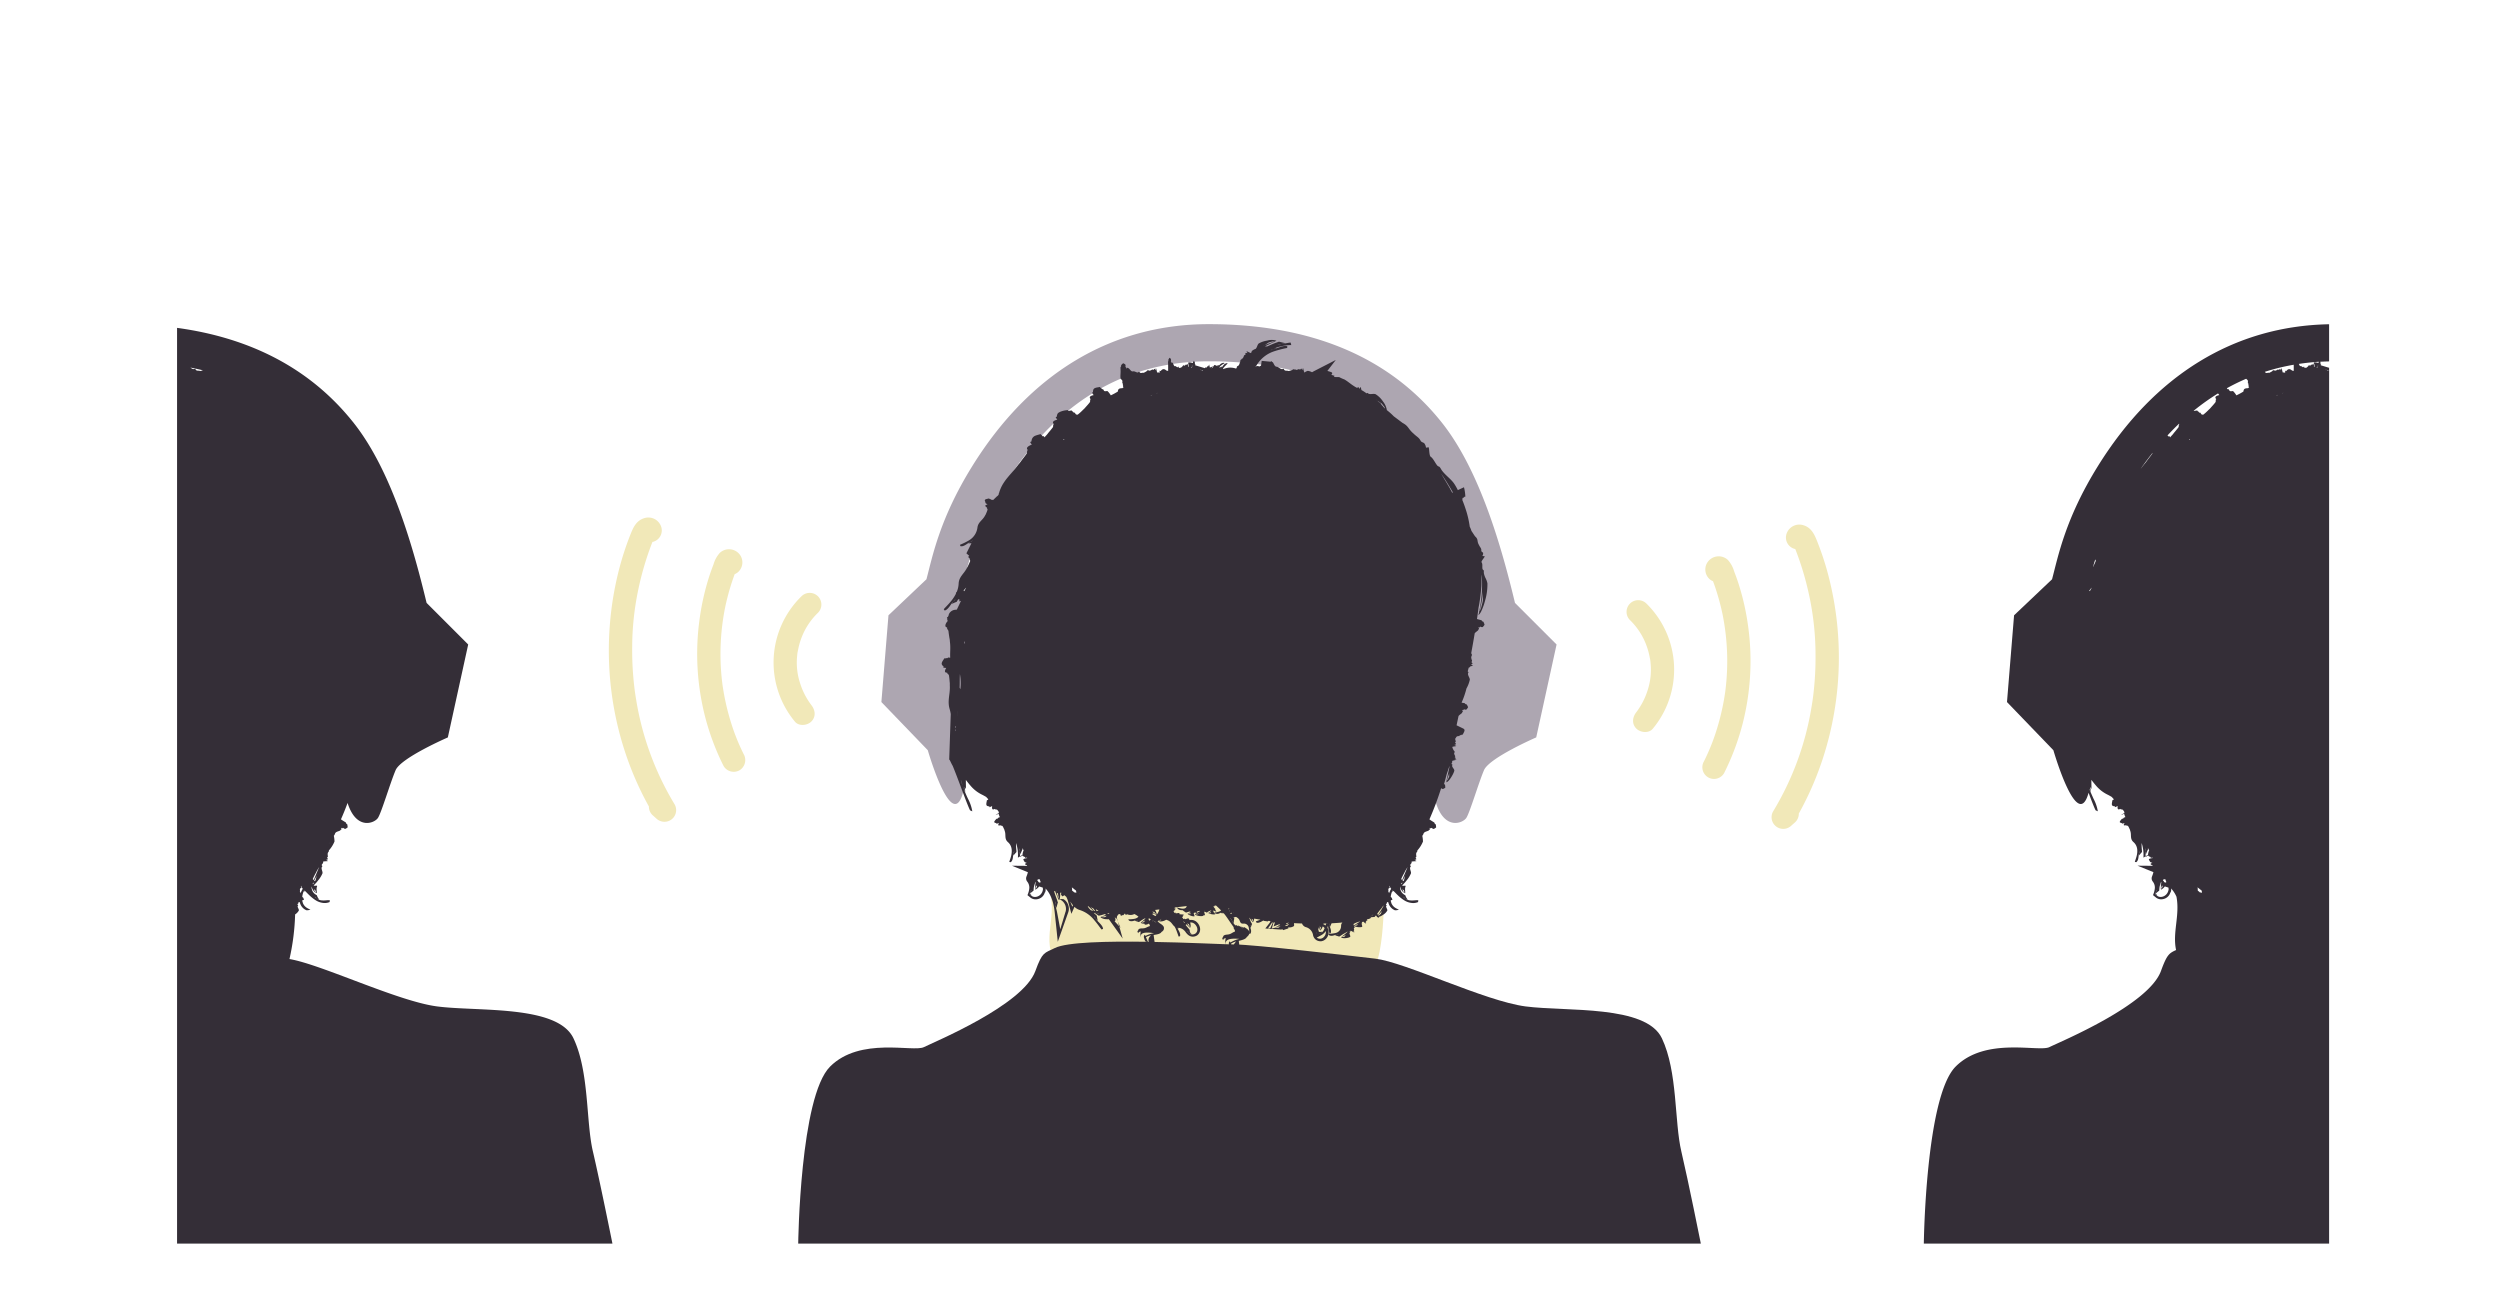
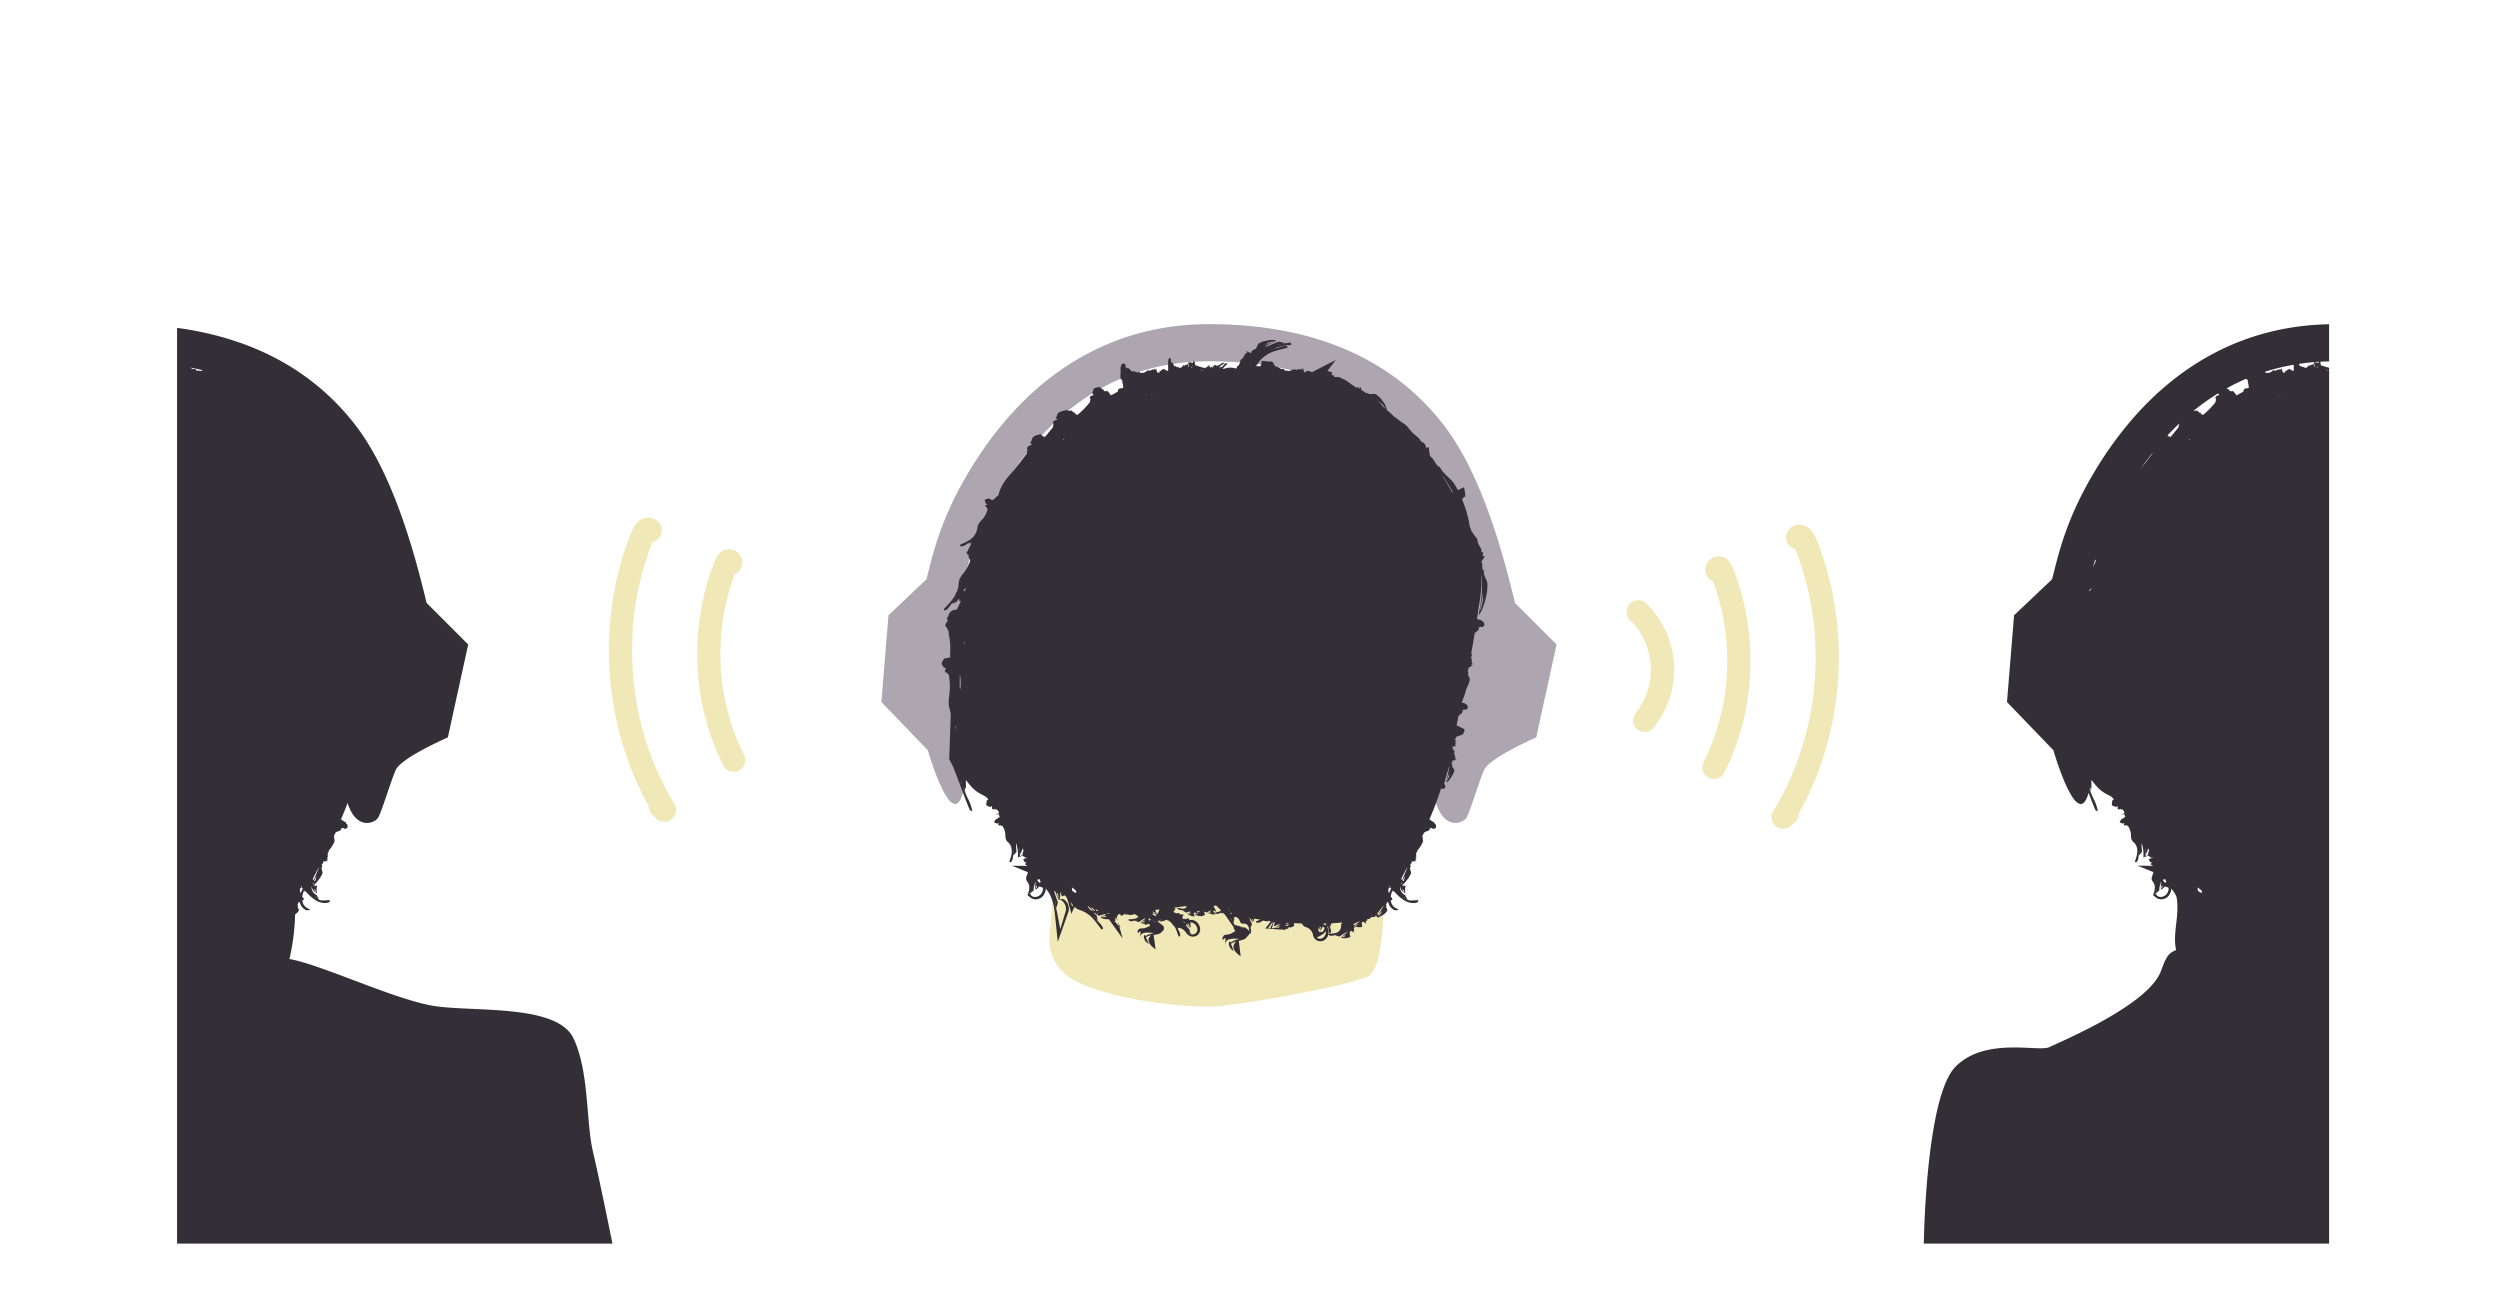
<svg xmlns="http://www.w3.org/2000/svg" width="779" height="406" viewBox="0 0 779 406">
  <g transform="translate(-79 -5282)">
    <g transform="translate(47 -40.835)">
      <g transform="translate(280.722 5423.842)">
        <path d="M198.345,1427.474l96.509-2.206s.551,25.368-4.963,28.125-38.052,8.824-47.979,9.375-39.706-2.757-47.427-11.03-1.1-15.993-3.86-24.817S198.345,1427.474,198.345,1427.474Z" transform="translate(-112.314 -1250.174)" fill="#f1e8b8" />
        <path d="M98.206,1200.218,96,1227.25l14.457,15.008s10.921,37.914,12.521-.3c1.147-27.406-1.125-43.121-2.36-47.506a97.167,97.167,0,0,1,13.631-34.753c15.967-25.628,37.423-38.623,63.774-38.623,28.767,0,49.581,8.638,63.634,26.409,8.8,11.129,13.912,24.434,17.511,37.435.744,5.636.749,18.83.749,24.392,0,7.169-13.787,41.361-11.03,49.633s8.272,6.066,9.375,4.412,3.86-11.03,5.515-14.89,16.269-10.2,16.269-10.2l6.342-28.953-12.96-12.96c-3.993-16.589-10.72-40.918-22.687-56.051-16.165-20.442-40.631-30.807-72.718-30.807-30.3,0-55.812,15.346-73.789,44.379-10.04,16.215-12.274,27.86-14.192,35.117" transform="translate(-70.081 -1109.5)" fill="#ada6b1" />
        <g transform="translate(44.694 4.696)">
          <path d="M327.2,1118.6c0,.006,0,.016,0,.022a.737.737,0,0,1,.017-.092C327.207,1118.55,327.2,1118.572,327.2,1118.6Z" transform="translate(-218.471 -1118.248)" fill="#342e37" />
          <path d="M327.236,1118.487l.007-.019,0,0Z" transform="translate(-218.49 -1118.218)" fill="#342e37" />
          <path d="M327.413,1118.244l-.017,0a.4.4,0,0,1,.1.032A.362.362,0,0,0,327.413,1118.244Z" transform="translate(-218.561 -1118.116)" fill="#342e37" />
          <path d="M327.492,1118.023v0Z" transform="translate(-218.604 -1118.018)" fill="#342e37" />
          <path d="M327.25,1118.426h0l.025-.045Z" transform="translate(-218.496 -1118.179)" fill="#342e37" />
          <path d="M327.215,1119.57c0,.024.008.053.012.08-.006-.036-.011-.073-.015-.106Z" transform="translate(-218.479 -1118.701)" fill="#342e37" />
          <path d="M327.188,1118.71c0,.013,0,.03,0,.045,0-.021,0-.039.006-.055Z" transform="translate(-218.466 -1118.322)" fill="#342e37" />
          <path d="M327.25,1119.815l0,.025c-.007-.038-.011-.071-.016-.1C327.243,1119.763,327.245,1119.786,327.25,1119.815Z" transform="translate(-218.491 -1118.787)" fill="#342e37" />
          <path d="M327.248,1118.465h0v0h0Z" transform="translate(-218.495 -1118.216)" fill="#342e37" />
          <path d="M327.7,1118.349a.155.155,0,0,1-.007-.05A.168.168,0,0,0,327.7,1118.349Z" transform="translate(-218.693 -1118.142)" fill="#342e37" />
          <path d="M327.265,1118.175a.288.288,0,0,1-.059.026h0A.3.3,0,0,0,327.265,1118.175Z" transform="translate(-218.476 -1118.087)" fill="#342e37" />
          <path d="M327.2,1118.222h0c-.015,0-.008,0,.012,0C327.191,1118.224,327.185,1118.225,327.2,1118.222Z" transform="translate(-218.468 -1118.108)" fill="#342e37" />
          <path d="M327.464,1118.027l0,0-.029.052.022-.04.007-.012h0l0-.005,0,0h0v0h0l0,.005h0a.054.054,0,0,1-.009.012.061.061,0,0,1-.01.01l.007-.006Z" transform="translate(-218.58 -1118.015)" fill="#342e37" />
          <path d="M327.406,1118.066a.266.266,0,0,1-.061.05c.008-.005.017-.009.025-.016A.271.271,0,0,0,327.406,1118.066Z" transform="translate(-218.538 -1118.038)" fill="#342e37" />
          <path d="M327.365,1118.235h0Z" transform="translate(-218.547 -1118.114)" fill="#342e37" />
          <path d="M327.621,1121.407h0l0,.006Z" transform="translate(-218.662 -1119.536)" fill="#342e37" />
          <path d="M327.339,1118.237l-.044.079.044-.079Z" transform="translate(-218.516 -1118.115)" fill="#342e37" />
          <path d="M327.387,1118.239l-.007,0h0Z" transform="translate(-218.552 -1118.114)" fill="#342e37" />
          <path d="M327.585,1118.306a.2.2,0,0,1,.064.046c0,.005,0,0,0,0l0,0A.245.245,0,0,0,327.585,1118.306Z" transform="translate(-218.646 -1118.146)" fill="#342e37" />
          <path d="M297.323,1204.188a.061.061,0,0,1,.015-.01,4.269,4.269,0,0,0,1-1.538c.181-.414.371-.889.561-1.4s.337-1.065.5-1.625a18.192,18.192,0,0,0,.712-5.316,5.975,5.975,0,0,0-.529-1.549,6.078,6.078,0,0,1-.572-1.6c-.074-.385.071-.737-.124-1.015-.109-.016-.207-.154-.3-.292-.164-.755.115-1.59-.31-2.121-.2-.373,1.276-1.868.931-1.9-1.217-.081-.331-.019-.441-1.02,0-.126-.56-.394-.566-.638.092-.856-.351-.995-.727-1.846-.725-1.21-.1-1.713-1.178-2.647-.061-.057-.35-.5-.624-.921l-.547-.822a7,7,0,0,0-.518-1.289,30.313,30.313,0,0,0-1.29-5.52c-.325-1.019-.7-2.024-1.09-2.965a1.642,1.642,0,0,0,.181-.02c-.21-.443.09-.618.441-.56l-.051-.232.435-.078a14.236,14.236,0,0,0-.426-2.93l-1.917.891a16.866,16.866,0,0,0-1.2-2.095c-1.027-1.435-2.482-2.37-3.655-3.886-.4-.5-.56-1.054-.981-1.355-.115.024-.325-.125-.537-.274-.8-.99-1.26-2.24-2.113-2.812-.519-.455-.358-3.025-.7-2.939-1.25.321-.338.083-1.272-1.232-.1-.167-.873-.354-1.081-.687-.609-1.2-1.165-1.25-2.244-2.321-1.742-1.468-1.514-2.337-3.425-3.33l-2.75-2.062a20.456,20.456,0,0,0-2.161-1.932,5.667,5.667,0,0,0-1.21-2.7,7.511,7.511,0,0,0-2.305-2.265c-.619-.243-1.46.107-2.113-.122-.221-.072-.328-.318-.555-.244a.328.328,0,0,1-.141.11,13.614,13.614,0,0,0-1.587-1.031c-.119-.5-.218-1.089-.313-.921-.523,1.072-.141.277-.7.025-.042-.028-.2.132-.344.226-.2-.1-.387-.205-.564-.306-.4-.243-.759-.48-1.106-.725s-.676-.514-1.048-.777a13.044,13.044,0,0,0-1.257-.84,9.2,9.2,0,0,1-1.359-.594c-.317-.265-1.3-.021-1.9-.23l.218-.28c-.2-.079-.614-.2-.822-.261s-.137-.159-.066-.255c.142-.192.29-.384-.066-.605a11.54,11.54,0,0,0-1.3-.413l2.634-3.423-6.85,3.513c-.181.093-.368.215-.559.315a3.746,3.746,0,0,0-1.322-.432,3.341,3.341,0,0,0-1.048.534c-.2-.273-.381-1.624-.467-1.355-.368,1.122-.1.306-.537.113-.05-.036-.322.4-.424.327-.315-.365-.5.006-.963.047a.882.882,0,0,1-.23.043c-.079-.2-.141-.327-.162-.222-.014.075-.026.141-.036.2-.327-.09-.453-.4-1,.049a10.76,10.76,0,0,1-1.086.322c-.669-.27-1.248.189-1.582-.751-.808.534-1.416-.516-2.106-.577s-.8-.709-1.222-1.365c-.138-.127-.275-.113-.322-.3-.04-.159-.322.094-.485.078l-2.693-.256-.208,1.487a1.721,1.721,0,0,0-.309.156l-.038-.02-.108.112-.046.03c-.087.06-.186-.159-.234-.2a1.379,1.379,0,0,0-.083.159.783.783,0,0,0-.509-.127,3.451,3.451,0,0,0-.39.306l-.031-.014a5.886,5.886,0,0,0,.521-.759,9.96,9.96,0,0,1,5.245-4.089,31.036,31.036,0,0,1,4.117-1.057l.071-.513c-1.13-.489-3.315.711-4.445.979a7.254,7.254,0,0,1-.759.251c.062-.036.122-.078.186-.113.159-.044.351-.092.573-.138.3-.117.656-.268,1.068-.445l-.312-.026a12.368,12.368,0,0,1,1.956-.583,16.6,16.6,0,0,1,2.827-.322c.081,0,.123.023.137.05l-.025-.088-.049-.184-.072-.3c-.017-.077-.03-.145-.042-.21,0,.025-.005-.012,0,0a.1.1,0,0,0-.025-.017.237.237,0,0,0-.089-.019,1.494,1.494,0,0,0-.309.03c-.461.071-.93.163-1.363.24a8.994,8.994,0,0,1-1.133.189,7.909,7.909,0,0,1-1.094.172c-.239.015.266-.126,1.094-.172l1.216-.289c-.714-.168-1.414-.312-1.947-.46l-.89.32c-.987.339-1.895.781-2.841,1.186a2.707,2.707,0,0,0-.71-.014c1.059-.557,2.136-1.076,3.232-1.545a1.511,1.511,0,0,1-.183.006c-.524.163-1.038.353-1.553.547s-1.031.391-1.539.607a2.538,2.538,0,0,1-.531.219l.531-.219c.426-.235.781-.567,1.243-.831.3-.132.706-.168,1.005-.3a2.5,2.5,0,0,1,.843-.022l.467-.152a.592.592,0,0,1,.117-.1l-.011-.008a4.785,4.785,0,0,0-2.841-.028,7.355,7.355,0,0,0-2.685.924c-.413.4-.477,1.223-.92,1.647a3.637,3.637,0,0,0-1.136.629,1.657,1.657,0,0,0-.267.675c-.245.082-1.59-.782-1.448-.514.578,1.037.153.274-.326.523-.066.02.071.526-.06.565-.518.043-.366.434-.66.845a.922.922,0,0,1-.21.326c-.169-.074-.273-.1-.222-.023l.085.132c-.279.179-.566.176-.56.852a1.352,1.352,0,0,1-.039.13c-.165.138-.108.425-.288.719-.224.682-.8.291-.771,1.091a.862.862,0,0,1-.253.193,5.363,5.363,0,0,0-3.368-.042c-.232.084-.464.152-.7.211a2.077,2.077,0,0,1,.29-.518,16.968,16.968,0,0,1,1.244-1.255l-.407-.064c-.981.287-1.058.994-1.472,1.323a1.065,1.065,0,0,1-.29.289c-.1.061.019-.074.29-.289a3.69,3.69,0,0,0,.2-.33c-.339.146-.666.28-.963.393.223-.682,1.529-1.27,1.705-1.443l-.4-.074c-1,.163-1.127.717-1.558.958a1.057,1.057,0,0,1-.3.217c-.02.009-.024.008-.027.005l0,0a1.574,1.574,0,0,1,.334-.22,3.118,3.118,0,0,0,.222-.252c-.3.086-.594.166-.868.237-.287-.2-.53-.3-.619-.246a1.252,1.252,0,0,0-.313.467c-.007-.005-.017-.01-.02-.015l-.012,0a3.184,3.184,0,0,0-1.084.358c-.1-.448-.207-1.186-.219-.967-.064,1.172-.017.319-.212.212-.024-.025-.1.454-.148.4-.159-.293-.207.106-.389.24-.26.358-.326-.307-.544.291-1.2-.318-2.235-.672-2.864-.841h0c-.012-.045-.029-.039-.048-.012-.05-.013-.106-.029-.15-.039l0-.055-.015-.016.056-.03a.6.6,0,0,1-.081-.032l-.025.005-.028-.031.053.026.143-.025a.108.108,0,0,1,.006-.056l-.008-.009a1.5,1.5,0,0,0-.207-.168v-.01a2.081,2.081,0,0,0-.018-.586,1.726,1.726,0,0,0-.3-.42,5.637,5.637,0,0,0-.3.543c0,.056,0,.11-.008.163-.662-.235-1.393-.288-1.422-.123a.429.429,0,0,0,.021.185c-.006-.014-.014-.009-.026.027-.344,1.123-.092.306-.3.147-.023-.031-.216.418-.259.356-.086-.224-.179-.114-.3.005-.121-.107-.189-.161-.131-.087l.095.12a.521.521,0,0,1-.157.1c-.378.311-.322-.435-.721.252-.05.073-.542.487-.542.487-.319-.155-.582.415-.757-.437-.364.69-.689-.194-1.029-.072s-.439-.47-.73-.981c-.084-.081-.148-.028-.2-.189s-.171.295-.255.216l.019-.32-.116-.1c-.029-.027-.024-.133-.018-.24a.83.83,0,0,0-.426-1,4.634,4.634,0,0,0-.363.559c0,.147,0,.293-.013.413l-.1.244c0,.32.022.666.02.88.036.694,0,1.375.014,2.027a1.042,1.042,0,0,0-.4-.1c-.016,0-.033.007-.049.008a4.454,4.454,0,0,0-.416-.3.877.877,0,0,0-.968-.067,2.022,2.022,0,0,0-.48.464c-.068.082-.235-.1-.3-.125a2.684,2.684,0,0,0-.067.686h-.1c-.183-.106-.353-.222-.538-.044-.184.1-.423-1.676-.508-1.363-.293,1.143-.078.312-.475.152-.047-.032-.267.423-.358.358-.3-.335-.446.057-.84.148-.6.31-.657-.444-1.225.259-.07.076-.881.492-.881.492a1.265,1.265,0,0,0-.529.013.472.472,0,0,0-.208.034c-.248.028-.47-.022-.7-.466-.571.695-1.276-.172-1.87-.038s-.832-.445-1.367-.945c-.152-.078-.263-.021-.354-.177s-.29.3-.441.231l.025-.322-.2-.1c-.051-.025-.043-.132-.035-.239a1,1,0,0,0-.063-.584,2.518,2.518,0,0,0-.676-.39,6.147,6.147,0,0,0-.62.583,2.793,2.793,0,0,1-.029.415l-.172.251c-.015.321.023.666.013.881.063.9-.122,1.795,0,2.614.041.238.386.295.564.711a3.766,3.766,0,0,1-.03.748c.194-.012.226.333.166.629l.093.047c0,.108-.018.428-.018.428.058.041.117.089.176.139-.122.111-.244.222-.369.327-.581.012-1.152.06-1.32.552a1.492,1.492,0,0,0-.1.485,18.949,18.949,0,0,1-2.2,1.189,6.323,6.323,0,0,0-.988-1.282c-.187-.153-.581.11-1.024-.058-.126-.063-.244-.355-.427-.622-.2.188-.447-.054-.565-.345l-.13.05-.244-.356c-.776.184-1.866.152-2.086.909a2.3,2.3,0,0,0-.089.708c0,.113-.261.1-.326.124a4.647,4.647,0,0,0,.55.8c-.581.11-1.749.444-.942,1.257-.329.238-.024.681-.292,1.008-.341.447-.809.978-1.283,1.486a5.514,5.514,0,0,1-.772.8l-.281.282a14.832,14.832,0,0,1-1.407,1.248,1.064,1.064,0,0,1-.517-.058c-.123-.064-.259-.343-.453-.6-.172.17-.426-.065-.561-.344l-.119.043-.26-.343c-.322.067-.7.094-1.042.166-.012-.126-.024-.261-.024-.261a7.936,7.936,0,0,0-1.1.107,7.078,7.078,0,0,0-1.105.3,4.442,4.442,0,0,0-.451.193c-.067.034-.132.069-.195.107a1.525,1.525,0,0,0-.135.082,1.028,1.028,0,0,0-.385.471,2.512,2.512,0,0,0-.174.75c-.016.12-.293.11-.365.14a4.07,4.07,0,0,0,.518.826c-.623.137-1.911.557-1.089,1.369-.36.274-.056.72-.35,1.079-.379.489-.869,1.1-1.369,1.674a6.635,6.635,0,0,1-.792.935l-.285.333c-.036.043-.072.08-.108.122-.059-.123-.122-.275-.205-.418-.271.243-.518,0-.6-.319l-.164.076-.22-.376c-.481.164-1.049.28-1.55.473a1.882,1.882,0,0,0-1.107.945,3.054,3.054,0,0,0-.221.842c-.022.132-.328.165-.408.209a3.494,3.494,0,0,0,.541.818c-.691.252-2.117.918-1.252,1.672-.413.352-.088.8-.425,1.248-.429.606-1.014,1.334-1.566,2.071a9.571,9.571,0,0,1-.91,1.159l-.318.42c-1.1,1.451-2.205,2.6-3.2,3.827a17.871,17.871,0,0,0-1.378,1.948,12.113,12.113,0,0,0-1.054,2.335c-.116.36-.248.712-.379,1.065l-1.629,1.561c-.067-.047-.137-.1-.211-.143-.075.143-.385-.009-.614-.2l-.082.042-.36-.232c-.539.174-1.427.2-1.263.73a1.915,1.915,0,0,0,.247.5c.047.079-.164.079-.206.1a7.908,7.908,0,0,0,.8.538c-.423.1-1.214.371-.21.921-.162.179.275.484.2.725a6.754,6.754,0,0,1-.412,1.1,1.957,1.957,0,0,1-.291.595l-.113.207c-.768,1.456-2.162,1.963-2.342,3.762a5.388,5.388,0,0,1-2.622,3.888,21.576,21.576,0,0,1-2.817,1.384l.162.434c1.091.255,2.3-1.018,3.107-1.364a2.9,2.9,0,0,1,.663-.359c.163-.055-.128.14-.663.359-.2.133-.414.3-.668.493.341-.022.675-.041.985-.055l-1.576,3.152.878.769c-.293.186-.42.466.188.846-.206.214.211.555.094.837a14.05,14.05,0,0,1-.577,1.293,2.858,2.858,0,0,1-.37.708l-.134.252c-.9,1.74-2.4,2.611-2.495,4.73a7.458,7.458,0,0,1-.584,2.575c-.2.156-.318.331-.241.537a12.188,12.188,0,0,1-1.336,2.1c-1.07,1.36-2.188,2.363-2.474,2.778l.283.4c1.15-.262,1.986-2.177,2.742-2.847a3.088,3.088,0,0,1,.592-.634c.158-.114-.111.19-.592.634-.165.219-.349.483-.559.8.57-.271,1.129-.517,1.567-.673.106-.2.23-.4.357-.6.049-.08.094-.161.142-.241a.925.925,0,0,0,.425.165c-.031.06-.064.119-.095.18a.993.993,0,0,1,.116-.082l.059-.084.042.008c0,.007,0,.014,0,.021-.034.018-.067.036-.1.055l-.2.3a.346.346,0,0,1-.005.115h.013a1.18,1.18,0,0,0,.541-.144l.029.023c-.651,1.384-1.053,2.227-1.292,2.727a3.988,3.988,0,0,0-.475.031,2.425,2.425,0,0,0-1.793,1.014,2.073,2.073,0,0,0-.234.475c-.047.158-.087.312-.115.452a2.8,2.8,0,0,0-.178.283,3.642,3.642,0,0,0-.307.213.867.867,0,0,0,.141.227,1.034,1.034,0,0,0,.023.555,1.078,1.078,0,0,0,.121.285,2.817,2.817,0,0,0-.646.965c-.2.544-.113.981.456,1.045-.141.568.387.724.419,1.229.068.67.192,1.425.289,2.079a5.123,5.123,0,0,1,.14,1.07l.042.383c.2,1.713-.03,3.168.066,4.665a4.006,4.006,0,0,1-.712-.088c.008.263-.337.289-.633.191l-.049.125-.428-.048c-.376.676-1.128,1.432-.713,2.067a2.246,2.246,0,0,0,.465.512c.081.075-.1.248-.128.31a4.809,4.809,0,0,0,.961.12c-.309.486-.85,1.525.293,1.479-.049.386.484.458.543.86a18.39,18.39,0,0,1,.212,1.877,4.984,4.984,0,0,1,.055,1.071l.012.383c.1,2.658-.831,4.588-.044,7.2a10.534,10.534,0,0,1,.33,1.513l-.482,14.086a.61.61,0,0,0,.2.295c.183.373.357.746.541,1.115.1.215.227.413.331.607l.029.05c.883,2.152,1.667,4.259,2.389,6.179,1.369,3.666,2.479,6.637,3.008,7.651l.7.322a12.835,12.835,0,0,0-1.335-3.9,38.987,38.987,0,0,1-1.7-4.168,14.634,14.634,0,0,1-.545-1.677l.1.176c.108.34.264.862.445,1.5.228.579.506,1.26.862,2.048-.073-.544-.134-1.075-.18-1.572l.379.664-.044-2.876c.459.593.9,1.162,1.374,1.707a10.974,10.974,0,0,0,3.561,2.844c.483.234.947.493,1.4.763q.328.358.675.733c-.025.009-.051.018-.077.025l.006.11-.388.184c-.059.653-.425,1.545.176,1.771a2.011,2.011,0,0,0,.6.121c.1.012,0,.221,0,.277a6.059,6.059,0,0,0,.883-.389c-.084.489-.167,1.466.817.885.1.293.6.087.8.341.128.145.26.315.393.5,0,.027,0,.051,0,.078a1.928,1.928,0,0,0,.1.307l-.978.663a.247.247,0,0,0,.013.047,3.724,3.724,0,0,0,.856-.469,4.23,4.23,0,0,0,.39,1.094.446.446,0,0,1-.162.077c-.2.066-.4.133-.478.325h0l-.036.073-.421.078c-.3.422-.955.975-.486,1.187a1.894,1.894,0,0,0,.505.14c.087.017-.072.146-.09.183a9.6,9.6,0,0,0,.945-.175c-.248.312-.658.953.447.649,0,.2.522.1.624.283a5.139,5.139,0,0,1,.43.854,1.288,1.288,0,0,1,.189.5c.022.062.042.123.061.182.438,1.249-.18,2.417.987,3.442,2.354,2.068.521,5.5.435,6.184l.436.079c.863-.653.63-2.047.893-2.749a1.957,1.957,0,0,1,.156-.61c.066-.135.017.15-.156.61-.024.192-.039.415-.053.676.338-.409.673-.8.957-1.1-.016-.158-.025-.32-.028-.486a14.568,14.568,0,0,1-.095-2.145,1.4,1.4,0,0,0,0-.191,12.122,12.122,0,0,1,.562,4.582l.7-.425a12.319,12.319,0,0,1-.084-1.6,5.2,5.2,0,0,1-.027-.729c.019-.029.037-.057.055-.088,0,.174,0,.462-.028.817.034.3.074.644.122,1.052.253-.612.495-1.209.707-1.654-.032-.129-.058-.265-.087-.4a7.735,7.735,0,0,1,.427.741,4.321,4.321,0,0,0-.361,1.415l-.723.438c.006.065.012.129.017.194l.754-.458a.537.537,0,0,0,.2.25,1.975,1.975,0,0,0,.579.253c.1.033-.027.231-.033.289a2.653,2.653,0,0,0,.591-.132c.036.069.074.139.113.208l-.084-.044c-.495.12-1.347.182-1.092.629a1.693,1.693,0,0,0,.334.4c.062.062-.14.076-.175.1a9.251,9.251,0,0,0,.882.383c-.376.1-1.062.4.04.729-.037.057.008.119.08.183l-4.753-.045,4.96,2.027a10.079,10.079,0,0,1-.444,1.349,1.588,1.588,0,0,0,.234,1.565,2.992,2.992,0,0,1,.657,1.991,6.383,6.383,0,0,1-.44,1.887l-.135.362.966.783a2.6,2.6,0,0,0,1.895.5,3.072,3.072,0,0,0,1.388-.508,2.883,2.883,0,0,0,.9-.99,2.838,2.838,0,0,0,.247-.628l.073.012a2.158,2.158,0,0,0,.164-1.254c2.275,2.428,2.694,5.87,2.9,7.886l.909,8.717,3.269-9.206a3.316,3.316,0,0,0,.159-1.525,3.546,3.546,0,0,0-.362-1.174,3.367,3.367,0,0,0-1.253-1.358,3.539,3.539,0,0,0-1.246.021,5.985,5.985,0,0,0,.168-2.029,2.9,2.9,0,0,1,.393-.006l0,.009a1.15,1.15,0,0,0-.105.577,2.3,2.3,0,0,0,.443.539,5.846,5.846,0,0,0,.612-.36l.251.245a1.778,1.778,0,0,1,.361.331,7.478,7.478,0,0,1,.546,1.46l1,3.769.969-2.189a3.772,3.772,0,0,0,1.679,1.009,9.494,9.494,0,0,1,4.518,3.184c1.1,1.286,1.91,2.542,2.274,2.888l.435-.219c-.085-1.168-1.786-2.3-2.283-3.15a3.136,3.136,0,0,1-.486-.693c-.078-.172.161.137.486.693.179.2.4.42.662.679a14.043,14.043,0,0,1-.34-1.643c-.169-.143-.336-.293-.5-.452-.142-.135-.285-.264-.428-.393.274,0,.533,0,.759.017l.034.034c-.145.007-.3.017-.474.03.442.284.885.558,1.226.795.16-.038.32-.081.489-.113.517-.108.992-.284,1.494-.42.041.056.087.115.126.17l.087.121q-.722.285-1.453.535a.811.811,0,0,1,.111.033c.512-.082,1.022-.187,1.533-.3l.042.059c-.155.109-.3.245-.478.349-.168.053-.415,0-.582.049a1.266,1.266,0,0,1-.516-.155l-.261.042a.214.214,0,0,1-.056.07l.008.009a2.76,2.76,0,0,0,1.769.629,4.97,4.97,0,0,0,.831.008l4.32,6.036-1.079-3.82-1.442-1.58.25-.231a1.589,1.589,0,0,0-.2-.992c0-.026,0-.052,0-.078.146.2.388.483.542.393l.424.979-.324-1.144a1.735,1.735,0,0,0,.043-.51c.129.035.182-.221.27-.393.085.068.129.09.093.023l-.05-.091a.181.181,0,0,1,.089-.074,3.706,3.706,0,0,1,.62-.152c.04.349.127.627.426.519a1.856,1.856,0,0,0,.457-.257c.073-.049.052.156.066.194a4.779,4.779,0,0,0,.381-.546c.071.006.14.015.208.026.075.3.234.56.549.125a2.568,2.568,0,0,0,2.281-.029l.021-.01.041.017a5.242,5.242,0,0,1,1.247.82,2.43,2.43,0,0,1-1.115.62,9.839,9.839,0,0,1-2.057.181l.184.38c.886.539,1.694-.063,2.3-.089a1.479,1.479,0,0,1,.494-.079c.127,0-.088.069-.494.079-.141.043-.3.1-.476.175.46.143.917.28,1.279.405.1-.066.2-.132.31-.193a12.144,12.144,0,0,1,1.373-.88c.014-.005.032-.019.047-.026s.049-.005.075-.011c.1-.022.2-.029.3-.042-.462.431-.934.849-1.416,1.248a.673.673,0,0,1,.1,0c.391-.2.776-.406,1.161-.623a.429.429,0,0,1,.2-.113l-.2.113a4.368,4.368,0,0,0-.287.5c-.1.076-.315.076-.417.151-.1.05-.3-.008-.457-.027l-.175.088a.138.138,0,0,1-.009.069l.01.006a1.952,1.952,0,0,0,1.1.221l.159.31a1.909,1.909,0,0,0,1.263-.333c.244.386.47.768.118.858-.8.207-1.029.645-2.2.647-.68,0-1.166.145-1.214.476-.036.241-.641.467.088,1.052-.169-.383.244-.492.7-.558a2.563,2.563,0,0,0,.138,2.017c-.614-1.491.78-2,4-1.488a8.133,8.133,0,0,0-2.714.863l-.158-.378s-.565.288-.222,1.14a2.6,2.6,0,0,0,.859,1.444,6.936,6.936,0,0,0,.714.635,4.85,4.85,0,0,1-1.213-1.452,7.7,7.7,0,0,0,1.086,1.17l-.907-2.179a3.772,3.772,0,0,1,1.63-.56c-.863.648-1.816,2.071,1.378,4.369l-.612-4.493c.177-.027.351-.055.517-.083.895-.154,1.689-.364,1.926-.859a1.649,1.649,0,0,0,.4-.3,1.11,1.11,0,0,0,.376-.844c-.01-.282.088-.706-1.267-1.55-.272-.248-.564-.465-.788-.681h.007a.3.3,0,0,0,.065-.016c.063.05.127.1.2.153-.02-.07-.039-.138-.059-.207.089-.041.187-.092.266-.132s.02.154.025.193c.223-.2.435-.47.653-.7,0,.017,0,.036,0,.055l-.416.5a.779.779,0,0,1,.117-.036l.294-.264a1.016,1.016,0,0,0,.022.2c-.1.024-.215.04-.317.064l-.216.193a.25.25,0,0,1-.016.094l.012,0a3.487,3.487,0,0,0,2.113-.541,2.411,2.411,0,0,0,.237.094,4.133,4.133,0,0,1,.632.268l.07.057.143.1c.687.461.968,1.189,1.545,1.624.113.2.218.4.314.613.494,1.106.791,2.229.988,2.539l.395-.2c.226-1-.644-1.9-.862-2.621l.032.005c.069.134.147.276.244.439.013-.135.029-.269.045-.4a2.864,2.864,0,0,1,1.636.641c.01.009.019.02.03.029.016.039.028.08.046.117,0-.02.009-.042.012-.062a3.513,3.513,0,0,1,.5.549l.127.181.176.221a4.188,4.188,0,0,0,.423.447,2.612,2.612,0,0,0,.634.427,2.195,2.195,0,0,0,1.063.208,2.419,2.419,0,0,0,.65-.125,2.255,2.255,0,0,0,.3-.123l.143-.073a.878.878,0,0,0,.166-.107,2.726,2.726,0,0,0,.4-.391,2.45,2.45,0,0,0,.339-.608,2.356,2.356,0,0,0,.145-.688,2.484,2.484,0,0,0-.033-.6,3.206,3.206,0,0,0-.592-1.354,3.034,3.034,0,0,0-.7-.694c-.077-.05-.154-.1-.231-.141a1.729,1.729,0,0,0-.266-.126,2.392,2.392,0,0,0-.76-.174,3.134,3.134,0,0,0-.479,0c-.078.01-.155.028-.232.044-.126-.3-.259-.5-.361-.521-.258-.072-.868.325-1.131.216-.088-.037-.03-.231-.185-.151a.747.747,0,0,1-.228.159c-.175-.073-.064-.5-.375-.338-.16.041.718-1.475.5-1.24-.8.862-.218.235-.33.007-.005-.038-.378.277-.389.2.038-.347-.257-.072-.51-.1a.291.291,0,0,1-.038,0c-.055-.228-.122-.384-.2-.41-.219-.1-.888.171-1.116.017-.077-.051.031-.224-.136-.18a.763.763,0,0,1-.256.1c-.148-.11.072-.484-.268-.4-.056,0,.049-.136.2-.308.183.058.29.083.212.019l-.132-.108c.308-.335.722-.744.556-.638-.243.147-.383.231-.458.273l-.023-.034c.071-.079.189-.211.177-.307a1.666,1.666,0,0,0-.316.089c-.017-.036-.022-.064,0-.071.18-.016.207-.089.193-.194,1.267-.16,2.517-.312,3.73-.447-.314,1.473-2.616.473-2.983.466l.179.371c.729.615,1.311.375,1.793.467l.009.024c-.09,0-.181,0-.291.015.385.243.762.485,1.06.694a1.573,1.573,0,0,1,.24-.069,6.3,6.3,0,0,1,.95-.267l.31.151-.941.469a.514.514,0,0,1,.078.034l.9-.132a.224.224,0,0,1,.157-.022l-.157.022c-.1.062-.125.212-.212.308-.078.028-.248-.041-.326-.013-.073.011-.235-.1-.365-.163l-.135.019a.112.112,0,0,1,0,.054l.008.008c.606.605,2.125.925,2.154.7.036-.166-.3-.782-.237-.936.021-.051.17.069.1-.079l0,0,.031-.012c.117-.043.229-.091.339-.141.1.094.207.2.312.307l-.326.184a.612.612,0,0,1,.092.024l.345-.1c.078.077.147.145.2.193a.332.332,0,0,0-.116.022c-.1.028-.277-.068-.426-.118l-.176.049a.138.138,0,0,1-.017.064l.009.007c.631.587,2.491.659,2.579.387a.244.244,0,0,0,.014-.083c.286,0,.492-.038.51-.122.058-.186-.269-.815-.18-.993.022-.045.117.007.135-.03.173.062.331.12.482.178.226.207.4.366.323.254l-.165-.237a1.115,1.115,0,0,1,.121-.062.15.15,0,0,0,.067.013c.007,0,0-.018-.01-.044l.034-.019c.215.193.375.334.3.23l-.21-.277.072-.044a.244.244,0,0,0,.131.05c.01,0-.013-.044-.046-.1a1.273,1.273,0,0,1,.476-.2c.139-.019.274-.173.5-.13l-.894.763c.024,0,.05.009.079.017l.711-.239a.163.163,0,0,1,.124-.041l-.124.041c-.061.065-.023.193-.06.284-.056.034-.226,0-.28.036a1.28,1.28,0,0,1-.372-.082l-.107.035a.1.1,0,0,1,.018.045l.01.005c.747.413,2.156.458,2.092.265-.034-.142-.559-.6-.564-.738,0-.045.17.032.054-.079a1.716,1.716,0,0,1-.2-.175c0-.091.369.071.134-.155a11.6,11.6,0,0,1,1.1.571c-.367.058-.672.067-.773.1l.293.29c.952.374,1.448-.231,1.976-.357a1.464,1.464,0,0,1,.28-.119l.026.03a2.469,2.469,0,0,1-.306.088c-.106.061-.223.135-.358.219.347.036.69.06,1,.084.683.823,1.2,1.614,1.761,2.43.452.673.927,1.358,1.4,1.984-.1.028-.181.066-.12.17.277.472.7,1.022.268,1.173-.818.286-1.052.778-2.243.87-.693.053-1.19.246-1.241.609-.038.266-.656.556.084,1.135-.17-.4.251-.553.718-.658a2.912,2.912,0,0,0,.129,2.178c-.617-1.572.807-2.229,4.083-1.92a8.583,8.583,0,0,0-2.771,1.143l-.158-.4s-.577.356-.233,1.255a2.612,2.612,0,0,0,.866,1.5,6.475,6.475,0,0,0,.724.635,4.655,4.655,0,0,1-1.228-1.484,7.265,7.265,0,0,0,1.1,1.187l-.912-2.3a4.009,4.009,0,0,1,1.664-.732c-.883.77-1.863,2.386,1.377,4.639l-.6-4.83c.18-.043.358-.086.527-.129.913-.236,1.723-.523,1.968-1.079a1.926,1.926,0,0,0,.4-.361,1.345,1.345,0,0,0,.388-.945c-.009-.335.121-.866-1.727-1.835-.105.058.081.26-.086.286a5.6,5.6,0,0,1-.451-.334c-.008.04-.089.051.006.135a2,2,0,0,0-.382-.255c-.068.021.183.209.283.3.061.052.468.348.382.341-.332-.234-.631-.474-1.042-.728-.024.017-.007.053-.058.057a3.287,3.287,0,0,0-.421-.311c0,.07.1.18.068.238s-.081.076,0,.171a2.615,2.615,0,0,0-.533-.449c-.085-.008-.053.04-.028.084-.03-.018-.065-.035-.1-.054,0,.015-.054.009-.046.028-.052-.023-.1-.043-.156-.07l.111.051-.063-.017c-.059.024-.054.078-.019.144a7.37,7.37,0,0,1-1.2-1.61,2.157,2.157,0,0,1-.375-.749c-.019-.152.133.159.375.749a9.913,9.913,0,0,0,.687.87,2.758,2.758,0,0,1,.121-1.46q-.137-.156-.261-.313c.053-.037.1-.066.164-.115.02.092.258-.042.431-.1a.474.474,0,0,1,.082.035l.012-.007c.02-.012.035-.031.054-.044h0a2.262,2.262,0,0,1,.5.313c.126.036.175.128.24.209l.082.078c.569.515.306,1.559,1.466,1.506a1.516,1.516,0,0,1,1.732,1.378c.18.782.153,1.676.231,1.9l.334-.248c.409-.946-.143-1.548-.122-2.108a1.079,1.079,0,0,1-.034-.433c.019-.116.045.072.034.433a3.939,3.939,0,0,0,.135.406c.14-.444.29-.875.431-1.214a1.632,1.632,0,0,1-.131-.243,3.983,3.983,0,0,1-.519-1.1c-.025-.168-.212-.4-.152-.637.3.462.623.913.962,1.357a.588.588,0,0,1,.017-.086c-.114-.3-.217-.61-.314-.915a.239.239,0,0,1-.049-.158l.049.158c.079.1.239.107.352.184.043.077,0,.26.05.336.027.073-.051.254-.088.4l.05.138a.111.111,0,0,1,.056,0l.007-.01a3.151,3.151,0,0,0,.375-1.112q.937.183,1.951.347c-.67.255-1.242.425-1.439.551l.224.376c.893.2,1.651-.465,2.289-.762l.09.013c-.095.056-.2.117-.3.186a13.141,13.141,0,0,1,1.4.179,2.688,2.688,0,0,1,.243-.182l.627.078c-.043.039-.088.075-.13.114a.588.588,0,0,1,.1,0c.053-.033.11-.061.164-.093l.1.012c-.036.029-.072.058-.107.09-.053,0-.107-.009-.157-.009l-.189.113a.17.17,0,0,1-.011.075l.01.006a1.222,1.222,0,0,0,.123.041c-.056.062-.112.126-.165.2l-1.36,1.754,1.529.109-.033.073.208-.061.288.021.032-.114.568-.166-.533.042.407-1.456c.029-.1.072-.2.1-.3.153-.01.306-.026.456-.045-.06.135-.113.274-.16.414l-.291.854.96-.388c.125-.051.252-.1.378-.146l.261.281c-.146.069-.287.147-.433.215l-1.083.505,1.178-.344.542-.158.122.131a2.706,2.706,0,0,1-.276.234.808.808,0,0,1-.239.044l-1.362.109-.608.283,2.3.164a5.788,5.788,0,0,0,1.09-.029l.224.241c.737-.3,1.376-.455,1.589-.577l-.132-.252c.134,0,.27,0,.4-.016a2.47,2.47,0,0,0,1.445-.431c.11-.186.014-.593.015-.906q1.245.067,2.5.111a1.837,1.837,0,0,0,1.267,1.154,3.063,3.063,0,0,1,2.186,2.559,2.474,2.474,0,0,0,.6,1.112,2.275,2.275,0,0,0,.937.59,2.616,2.616,0,0,0,.679.123,2.011,2.011,0,0,0,.373-.014,2.594,2.594,0,0,0,.575-.165,2.654,2.654,0,0,0,.9-.646,2.988,2.988,0,0,0,.28-.358,3.221,3.221,0,0,0,.192-.335,3.079,3.079,0,0,0,.255-.752l.153.355c.894.54,1.772-.1,2.4-.131a1.583,1.583,0,0,1,.518-.087c.131,0-.1.072-.518.087-.149.046-.314.111-.506.188.468.142.933.279,1.3.407.106-.069.215-.139.333-.2a13.229,13.229,0,0,1,1.474-.914c.218-.079.528-.4.821-.412-.623.566-1.267,1.1-1.921,1.624a.645.645,0,0,1,.1,0c.415-.2.826-.421,1.236-.645a.481.481,0,0,1,.213-.116l-.213.116a4.8,4.8,0,0,0-.328.516c-.111.078-.329.078-.439.155-.1.052-.3-.008-.469-.026l-.186.092a.166.166,0,0,1-.013.071l.01.006c.713.5,2.759.07,2.831-.267.071-.244-.316-.854-.215-1.093.034-.08.221-.013.14-.165a.829.829,0,0,1-.159-.226c.063-.159.478-.03.312-.332-.047-.149,1.45.749,1.216.529-.866-.793-.237-.215-.019-.316.037,0-.285-.369-.212-.376.339.046.056-.244.072-.481-.117-.46.517-.057.079-.718a1.146,1.146,0,0,1-.06-.18c.678.536,2.484.522,2.558.251.073-.2-.248-.84-.142-1.037.036-.066.2.038.138-.118a.933.933,0,0,1-.129-.241c.07-.131.436.083.309-.23-.03-.15,1.253,1.03,1.057.776-.717-.929-.2-.254.008-.287.033.005-.226-.4-.159-.392.246.106.14-.1.114-.29a1.547,1.547,0,0,0,.427-.063c-.049-.119-.109-.243-.174-.368.62-.112,1.151-.308,1.217-.479a.459.459,0,0,0,.028-.187c.417-.039.818-.078,1.154-.1l.39-.442.035-.042a1.259,1.259,0,0,1,.122.141c.067.086.133.172.2.248l-.01.011a.279.279,0,0,1-.015.1l.012,0a.728.728,0,0,0,.154.021c.018.016.035.038.053.051a1.719,1.719,0,0,0,.481.141c-.015-.079-.043-.172-.063-.257a4.53,4.53,0,0,0,1.319-.661,3.5,3.5,0,0,0,1.311-1.339c.051-.38-.453-.957-.372-1.343.029-.129.237-.164.126-.317a.623.623,0,0,1-.208-.2c.042-.258.51-.36.281-.657-.028-.06.186-.073.456-.072a3.645,3.645,0,0,0,.369,1.017,3.452,3.452,0,0,0,.358.526,4.371,4.371,0,0,0,.443.448,3.478,3.478,0,0,0,.915.544,3.19,3.19,0,0,0,1.24-.193,8.212,8.212,0,0,1-1.067-.528,3.58,3.58,0,0,1-.594-.462,3.214,3.214,0,0,1-.469-.6,2.835,2.835,0,0,1-.32-.748c.087-.007.121-.02.06-.05l-.083-.038c-.028-.109-.051-.216-.071-.32a.26.26,0,0,0,.071-.063c.014-.012-.032-.055-.092-.108,0-.015,0-.03,0-.045a1.727,1.727,0,0,0,.531-.071,4.979,4.979,0,0,0-.189-.654c-.113-.094-.225-.188-.309-.274l-.024-.046a6.188,6.188,0,0,1,.406-1.609,4.081,4.081,0,0,1,.213-.439l.05.046-.069.14c-.055.13-.115.267-.163.41a4.062,4.062,0,0,1,.4-.394c.181.174.356.346.522.516.291.3.624.636.926.919a12.258,12.258,0,0,0,1.969,1.541,5.443,5.443,0,0,0,2.4.8,3.885,3.885,0,0,0,1.863-.285,5.364,5.364,0,0,0,.077-.562c-.655-.093-1.508.116-2.3.048a3.043,3.043,0,0,1-1.792-.595,1.583,1.583,0,0,1-.542-.5c-.076-.145.121.1.542.5a3.285,3.285,0,0,0,.807.335,3.166,3.166,0,0,1-.749-1.338,2.272,2.272,0,0,1-.4-.248,2.563,2.563,0,0,1-1.145-1.532,2.142,2.142,0,0,1-.119-.9l.026-.008a4.08,4.08,0,0,0,.476,1.119,3.093,3.093,0,0,0,.909.869.628.628,0,0,1-.029-.1,2.464,2.464,0,0,1-.662-1.1.318.318,0,0,1-.048-.2l.048.2c.083.135.273.174.414.269.066.084.072.3.164.378.06.084.047.291.084.452a1.443,1.443,0,0,0,.154.147.167.167,0,0,1,.072-.015l0-.011c.065-.421-.084-1.059-.019-1.529a1.576,1.576,0,0,1,.13-.52c.03-.136.017-.24-.034-.254-.153-.045-.843.107-1-.077a.053.053,0,0,1,0-.04,11.453,11.453,0,0,0,1.321-1.473,8.507,8.507,0,0,0,1.413-2.285c.081-.531-.4-1.226-.259-1.807.045-.194.279-.282.185-.481a.52.52,0,0,1-.189-.253c.094-.387.613-.6.427-1.006-.045-.25,1.779-.145,1.5-.3-1.021-.6-.279-.163.01-.581.047-.045-.321-.41-.226-.5.425-.263.107-.528.168-1.012-.058-.666.455-.662.359-1.166l.051-.06a9.476,9.476,0,0,0,1.711-2.732,10.28,10.28,0,0,0-.213-1.788,1.5,1.5,0,0,0,.338-.547c.2-.715.87-.723,1.6-1.058.153-.125.166-.271.357-.291s-.093-.455.061-.578l.263.188.2-.165c.052-.04.14.023.227.085a.855.855,0,0,0,.54.232,3.466,3.466,0,0,0,.727-.48,7.794,7.794,0,0,0-.116-.928,2.334,2.334,0,0,1-.33-.255l-.1-.313c-.259-.192-.571-.345-.744-.474a6.176,6.176,0,0,1-.8-.54,96.883,96.883,0,0,0,3.652-9.72l.036.026a.887.887,0,0,0,.534.244,5.087,5.087,0,0,0,.724-.408c-.013-.285-.044-.587-.072-.887a2.372,2.372,0,0,1-.3-.286l-.024-.1c.019-.014.04-.031.059-.044.06-.24.127-.481.2-.726.318-1.077.5-2.137.923-3.187a8.953,8.953,0,0,1,.581-1.588l-1.02,4.75a1.061,1.061,0,0,1,.093-.118l.824-2.455a1.532,1.532,0,0,1,.143-.423l-.143.423c-.069.372-.021.749-.06,1.159-.064.247-.264.51-.326.758a1.886,1.886,0,0,1-.437.537l-.124.366a.4.4,0,0,1,.023.122l.012,0c.887-.187,2.536-3.182,2.454-3.731-.044-.435-.673-.918-.684-1.4,0-.159.2-.264.06-.406a.555.555,0,0,1-.245-.17c-.007-.318.434-.572.152-.857-.107-.187,1.674-.4,1.362-.484-1.14-.3-.311-.082-.147-.461.032-.044-.419-.269-.353-.357.338-.28-.044-.434-.121-.824-.289-.6.466-.616-.2-1.214a9.99,9.99,0,0,1-.433-.906.93.93,0,0,0,.044-.251c.493-.116,1.352-.183,1.145-.281-1.077-.495-.294-.133-.048-.592.042-.052-.362-.375-.277-.478.4-.318.039-.546.034-1.036a1.086,1.086,0,0,1-.024-.155h0c.227-.083.216-.442.59-.7a3.519,3.519,0,0,1,.743-.1c-.051-.2.281-.3.586-.287l.028-.107.425-.059c.257-.6.86-1.356.347-1.748a.813.813,0,0,0-.238-.152l-2.039-.99.012-.056.01-.005-.007-.01.585-2.794c.218-.353.654-.572,1.076-.967.105-.17.072-.315.245-.4s-.238-.407-.132-.577l.31.09.14-.229c.036-.057.14-.027.243,0a.824.824,0,0,0,.587.033,3.09,3.09,0,0,0,.521-.74,7.476,7.476,0,0,0-.443-.858,2.305,2.305,0,0,1-.4-.117l-.211-.257c-.312-.081-.658-.1-.867-.158-.036,0-.072-.012-.109-.017a27.215,27.215,0,0,0,1.519-4.419,9.518,9.518,0,0,0,1.049-2.75c-.008-.579-.6-1.21-.572-1.85.009-.214.226-.358.1-.546a.393.393,0,0,1-.177-.151c.034-.176.069-.359.106-.546a.744.744,0,0,0,.122-.563c.336-.179.6-.326.467-.373l-.063-.022c.486-.168,1.159-.322.963-.389-1.121-.384-.305-.1-.1-.614.037-.059-.4-.354-.322-.473.367-.379,0-.579-.041-1.1-.227-.794.506-.829-.054-1.59.365-1.982.746-4.126,1.1-6.261a13.068,13.068,0,0,1,1.02-.85c.117-.175.094-.33.274-.408s-.208-.442-.091-.617l.3.113.156-.233c.04-.058.141-.021.242.017a.788.788,0,0,0,.583.071,3.752,3.752,0,0,0,.581-.729,8.211,8.211,0,0,0-.36-.924,2.2,2.2,0,0,1-.388-.156l-.184-.288c-.3-.114-.645-.17-.847-.246a4.665,4.665,0,0,1-.587-.17c.177-1.188.336-2.333.468-3.4a53.666,53.666,0,0,0,.866-6.393c.13-.973.019-3.089.135-4.051a39.786,39.786,0,0,1-.838,11.781c.043-.1.088-.2.138-.3a37.953,37.953,0,0,0,1.112-6.171c-.03.93.008,1.84-.061,2.857-.1.623-.32,1.318-.457,1.932a6.037,6.037,0,0,1-.6,1.382l-.254.9A1.95,1.95,0,0,1,297.323,1204.188Zm-162.9,36.125-.1-.066a1.387,1.387,0,0,1,.1-.6C134.431,1239.866,134.429,1240.086,134.427,1240.314Zm.007-.931c-.044-.086-.108-.18-.162-.277.014-.105.031-.211.045-.316l.141.025C134.445,1239.018,134.437,1239.207,134.435,1239.383Zm.4-3.771,0-.009c.081-.417.142-1.053.254-1.537Q134.953,1234.869,134.839,1235.611Zm1.044-8.379c-.044-.063-.129-.227-.223-.415,0-.188,0-.374.012-.566.04-1.256-.007-2.47.079-3.71A16.228,16.228,0,0,1,135.883,1227.232Zm1.181-14.467q.051-.267.087-.535c.068.325.135.65.195.975C137.249,1213.057,137.145,1212.893,137.065,1212.766Zm.015-16.056-.2-.076a4.421,4.421,0,0,1,.828-1.024C137.493,1195.972,137.289,1196.342,137.08,1196.71Zm24.317,83.271-.022-.009v-.012Zm-1.5,6.605c-.065-.046.323-.085.7-.117a8.315,8.315,0,0,0,.336.909l-.336.16c-.214-.1-.438-.2-.481-.314-.026-.071.162-.123,0-.181a.9.9,0,0,1-.264-.068C159.809,1286.829,160.216,1286.713,159.9,1286.586Zm1.438,3.993a2.567,2.567,0,0,1-.87,1,2.434,2.434,0,0,1-1.133.41,1.774,1.774,0,0,1-1.268-.349l-.568-.475.055-.232a2.246,2.246,0,0,1,.2-.576,1.363,1.363,0,0,1,.228-.493c.086-.1-.009.119-.228.493-.041.156-.077.339-.115.557l-.044.262.516.389.015.011a.113.113,0,0,1-.01-.019l-.468-.644a10.394,10.394,0,0,1,1.045-.869,3.479,3.479,0,0,1,.04-.378,5.37,5.37,0,0,1,.3-1.62c.1-.194.116-.606.336-.783-.047.3-.078.6-.106.909l-.215.1.2.062c-.033.4-.05.807-.049,1.215a.585.585,0,0,1,.065-.071c.083-.357.185-.7.292-1.045l.092.029a2.364,2.364,0,0,1,.1.311c-.014.116-.159.265-.172.384-.027.1-.2.211-.317.32l-.041.188a.15.15,0,0,1,.048.049l.011,0a3.284,3.284,0,0,0,1.169-.992l1.127.361c.022.206.04.39.056.563A3.453,3.453,0,0,1,161.34,1290.579Zm1.466-9.1,0-.018.01.012Zm2.883,8.432.006.023a2.3,2.3,0,0,0,.109.217,1.641,1.641,0,0,0,.023.252l-.131-.469c0-.007,0-.015-.008-.022Zm2.991,6.644-1.658,5.5-.977-5.194c-.168-.891-.473-1.822-.505-2.433a3.949,3.949,0,0,1-.126-.95c.008-.212.085.231.126.95.068.3.159.643.272,1.047.155-.652.318-1.281.475-1.749-.092-.242-.176-.49-.257-.746-.307-.929-.667-1.8-.922-2.734a2.68,2.68,0,0,0,.272-.146q.507,1.294,1.034,2.582a1.067,1.067,0,0,1,.008-.156l-.542-1.932a.308.308,0,0,0,.33.219c.032.052.064.1.094.159.089.25.074.591.165.842a2.03,2.03,0,0,1-.048.713l.111.388a.409.409,0,0,1,.09.093l.008-.01a.872.872,0,0,0,.148-.277A3.249,3.249,0,0,1,168.68,1296.558Zm-.527-147.088-.18.061c.019-.073.038-.142.055-.2l.322-.026Zm2.64,145.576-.679-1.627c.286.382.548.763.834,1.12l.035.042Zm.508-4.5c-.153-.274-.443-.346-.586-.526a4.349,4.349,0,0,0-.018-.529c.015-.043.022-.078.044-.127-.023,0-.037,0-.058,0-.014-.116-.03-.232-.049-.346.3.2.634.471.96.747a1.58,1.58,0,0,1,.336.265c.041.193.079.39.1.591,0,.024,0,.049.006.073C171.774,1290.647,171.3,1290.544,171.3,1290.544Zm1.555.457c0-.022,0-.045,0-.067.06.067.119.135.176.2A.355.355,0,0,1,172.856,1291Zm3.715,5.156a7.372,7.372,0,0,1-.789-.9,2.931,2.931,0,0,0-.2-.246c.051-.047.1-.1.154-.141q.789.746,1.622,1.45C177.068,1296.28,176.8,1296.219,176.571,1296.158Zm1.04.2c-.384-.414-.768-.828-1.131-1.253a1.055,1.055,0,0,1-.217-.254h.007c.069.085.137.172.21.253.253.21.568.322.863.522.162.149.274.426.439.576a.545.545,0,0,1,.1.182C177.789,1296.377,177.7,1296.368,177.61,1296.358Zm.458-.655a3.15,3.15,0,0,0,.9.64,4.49,4.49,0,0,1-.661.054A5.143,5.143,0,0,0,178.068,1295.7Zm.352,1.306-.062,0V1297c.019,0,.042,0,.061.007a2.333,2.333,0,0,1,.628.061C179.193,1297.109,178.9,1297.121,178.42,1297.009Zm3.44.3-.149-.164c.145-.029.321-.088.507-.146.037.035.072.072.108.108C182.171,1297.174,182.016,1297.24,181.86,1297.307Zm15.187-162.292a3.5,3.5,0,0,1,.35-.091l-.358.136Zm-.781,161.649c.128.077.229.287.36.362.1.075.141.288.206.449l.172.129c-.108.13-.221.252-.338.37-.3-.187-.6-.354-.893-.541v0c-.094-.282.136-.231.19-.322.3.156.608.313.917.464a.68.68,0,0,1-.047-.1c-.366-.271-.724-.551-1.078-.833-.009-.023-.019-.047-.029-.075C195.894,1296.613,196.082,1296.613,196.266,1296.664Zm.479,2.252-.039.022-.026-.038.037-.018Zm-1.035-163.347-.57.223A1.038,1.038,0,0,1,195.71,1135.569Zm-.994,163.823c-.1-.237-.219-.492-.172-.626.017-.047.088-.046.124-.068.092.018.181.04.27.066.113.119.216.23.3.323C195.062,1299.2,194.887,1299.3,194.716,1299.392Zm.974.119c.057-.042.114-.082.17-.12a.406.406,0,0,0,.023.055l-.139.115Zm.138.134.051-.005c0,.023,0,.051.043.1C195.888,1299.706,195.858,1299.676,195.828,1299.645Zm.1-.238-.049-.031q.078-.052.152-.1l.031.022C196.02,1299.337,195.978,1299.369,195.93,1299.407Zm.391.214c-.024.015-.006.049-.056.049-.029-.02-.051-.039-.074-.057l.259-.02c.1.081.2.163.288.248s.2.192.3.29C196.818,1299.968,196.6,1299.8,196.321,1299.622Zm.777-2.138a3.254,3.254,0,0,0-.546-1.432l1.363-.171A4.5,4.5,0,0,1,197.1,1297.483Zm9.236,3.021,1.006,1.024-.009-.1-.751-1.124c.022-.016.045-.029.067-.043.132.072.28.128.414.218.1.114.127.344.225.457.071.1.038.319.045.492.049.069.066.113.1.167a.157.157,0,0,1,.065,0l0-.011a1.411,1.411,0,0,0,.154-.738,4.67,4.67,0,0,0-.142-.891c.038,0,.078-.012.112-.013a2.465,2.465,0,0,1,.284.017,2.415,2.415,0,0,1,.283.05c.062.021.119.043.178.066a1.531,1.531,0,0,1,.3.158,2.393,2.393,0,0,1,.705.732,2.641,2.641,0,0,1,.14.241l.063.132c.023.054.046.111.066.168s.037.114.053.172a1.947,1.947,0,0,1,.043.221,1.977,1.977,0,0,1,.018.227,1.81,1.81,0,0,1-.021.271,1.5,1.5,0,0,1-.451.872c-.05.048-.1.093-.156.134a1.146,1.146,0,0,1-.112.067,1.827,1.827,0,0,1-.219.1,1.647,1.647,0,0,1-.871.1,1.3,1.3,0,0,1-.858-.481,1.211,1.211,0,0,1-.379-.582c-.018-.148.056.108.379.582a1.58,1.58,0,0,0,.984.412,1.231,1.231,0,0,1-.613-.7,1.793,1.793,0,0,1-.091-.667,1.63,1.63,0,0,1-.275-.3c-.309-.41-.667-.761-.965-1.186A2.315,2.315,0,0,1,206.335,1300.5Zm-.511-.52c-.042.043-.082.087-.12.132a1.469,1.469,0,0,1-.342-.6Zm5.72-172.113c-.189.043-.334.271-.493-.09C211.221,1127.8,211.387,1127.836,211.544,1127.872Zm-.707-.111c-.1.1-.206.067-.313-.005.062,0,.124-.006.187,0C210.752,1127.754,210.795,1127.759,210.837,1127.761Zm-2.647-.936a.736.736,0,0,1-.39.217c-.038,0-.064-.035-.089-.065.159-.088.32-.17.481-.256C208.191,1126.755,208.191,1126.792,208.19,1126.825Zm6.147.148a1.139,1.139,0,0,1,.342-.145c-.015.028-.031.052-.047.078l-.094.132a.294.294,0,0,1-.111.089c-.077.027-.142-.159-.2,0a.707.707,0,0,1-.038.188.493.493,0,0,1-.064-.141C214.151,1127.109,214.311,1127.036,214.337,1126.973Zm-6.284-.582a.537.537,0,0,0,.153-.206c0,.059-.006.119-.007.179l-.146.028a.25.25,0,0,1-.166.033Zm-.939.087c-.024.055-.179-.058-.108.09a1.175,1.175,0,0,1,.137.234c-.028.064-.153.012-.226.015-.008-.355.024-.972,0-1.1C206.991,1125.976,207.168,1126.354,207.114,1126.477Zm2.325,170.568c-.124-.172-.067-.107.03-.017Zm.516.325a.761.761,0,0,1-.259.026l-.157-.214.091-.026a.358.358,0,0,0,.033.018,1.579,1.579,0,0,0,.3.192Zm.34-.4a.674.674,0,0,0-.18.2,1.422,1.422,0,0,1-.224-.082l.4-.114a.368.368,0,0,1,.2-.057Zm-.712-.005c-.047-.086-.087-.163-.062-.153.211.135.107-.053.062-.224.105-.046.21-.092.313-.139a2.2,2.2,0,0,1,.237-.06,1,1,0,0,0,.208-.06,1.86,1.86,0,0,0,.276.055Zm2.288-.643-.01-.022a.948.948,0,0,1,.1,0l.035.03C211.962,1296.328,211.92,1296.326,211.871,1296.322Zm4.852.148a3.24,3.24,0,0,1-.912.272c-.925-.656-.241-.172-.1-.19.028.005-.35-.292-.294-.282.286.1-.033-.141-.1-.288-.238-.316.4.076-.158-.435-.06-.057-.357-.474-.357-.474.166-.058-.272-.458.474-.09-.524-.5.267-.176.238-.358l.175.158c.306.282.583.544.838.793.219.216.419.422.609.622A1.78,1.78,0,0,1,216.723,1296.47Zm2.733-.719a.184.184,0,0,1-.036-.056c.024-.032.051-.069.076-.106a.864.864,0,0,1,.188-.024q-.083.174-.17.344C219.493,1295.857,219.473,1295.8,219.456,1295.751Zm.316.444a1.158,1.158,0,0,0-.049.388,1.743,1.743,0,0,1-.084-.253c.044-.046.09-.087.133-.135a.37.37,0,0,1,.122-.14v0Zm.372,1.119q-.076-.109-.144-.217a3.266,3.266,0,0,0,.4-.163l.055-.028c.03.042.062.085.093.127A1.823,1.823,0,0,1,220.144,1297.314Zm.731-.531c-.01-.034-.022-.07-.031-.1l.016-.011a1.034,1.034,0,0,0,.075.079Zm12.279,3.435-.679,1.527-.719.057,1.111-1.637c.046-.068.09-.135.13-.2.094,0,.191,0,.29,0C233.243,1300.048,233.193,1300.128,233.153,1300.218Zm2,.656-.254-.272c.067-.025.135-.049.2-.072l.085.059c.007-.021.018-.04.026-.061l.351.142C235.423,1300.737,235.287,1300.808,235.149,1300.874Zm.556.137a1.372,1.372,0,0,0-.252.19l-.085-.091.338-.1a.744.744,0,0,1,.294-.089Zm2.235-.987.3.02c-.234.151-.471.3-.708.442,0-.01.006-.012,0-.023a.684.684,0,0,1-.074-.272C237.577,1300.059,237.859,1300.166,237.94,1300.024Zm-.64.595a.108.108,0,0,1,.056-.027l-.063.038S237.3,1300.622,237.3,1300.619Zm1.1-.25a6.152,6.152,0,0,0-.522.546c-.147.079-.394.062-.54.14a.367.367,0,0,1-.169.01,1.58,1.58,0,0,1,.031-.218c.4-.154.8-.309,1.2-.478a.815.815,0,0,1,.159-.082l.01.009Zm9.207,1.032c.1.312.205.623.328.93a.549.549,0,0,1,.037-.086c-.051-.388-.079-.775-.093-1.154a.306.306,0,0,1,0-.2l0,.2c.057.145.212.236.309.374.025.1-.06.284-.032.389.007.094-.114.254-.184.391l.023.175a.127.127,0,0,1,.06.022l.009-.008a3.341,3.341,0,0,0,.739-1.26,2.119,2.119,0,0,1,.211.138,2.33,2.33,0,0,1,.381.394,4.035,4.035,0,0,1-.167.4,2.159,2.159,0,0,1-1.057,1.176.787.787,0,0,1-.337.13l-.194.007.165-.037a3.411,3.411,0,0,0,.366-.1,2.041,2.041,0,0,0,.539-.5,2.145,2.145,0,0,1-1.109.069h0c-.023-.079-.043-.162-.06-.247-.042-.182-.093-.356-.14-.53A2.364,2.364,0,0,0,247.608,1301.4Zm-.707,2.05h0l-.009-.156a.568.568,0,0,1,.031-.226c.03-.085.035,0,0,.2Zm2.55.63a2.036,2.036,0,0,1-.528.6,1.679,1.679,0,0,1-.844.329,1.822,1.822,0,0,1-.99-.235,1.719,1.719,0,0,1-.155-.1l1.385-.741a4.148,4.148,0,0,0,1.449-1.316,2.021,2.021,0,0,1,.02.308A2.383,2.383,0,0,1,249.451,1304.081Zm.213-3.187a2.768,2.768,0,0,0-.416-.3c-.077-.028-.158-.048-.237-.07a1.176,1.176,0,0,0,.034-.235q.437-.011.868-.025A4.385,4.385,0,0,0,249.664,1300.894Zm.3-.627.234-.008c.016.038.031.077.045.116C250.149,1300.337,250.056,1300.3,249.963,1300.267Zm4.557.772a2.2,2.2,0,0,1-1.811,2.219,10.333,10.333,0,0,1-2.137.223,3.273,3.273,0,0,0,.052-.394,2.754,2.754,0,0,0-.105-.9,3.293,3.293,0,0,0-.125-.336,2.105,2.105,0,0,0-.127-.243,3.544,3.544,0,0,0,.148-.656c.018.078.038.155.055.235a15.811,15.811,0,0,0,.462,2.242l.367-.222c.308-1.013-.382-1.774-.319-2.4a1.016,1.016,0,0,1-.009-.484c.035-.122.031.094.009.484a4.161,4.161,0,0,0,.143.485,7.834,7.834,0,0,1,.452-1.089c1.171-.06,2.3-.141,3.372-.245A1.318,1.318,0,0,0,254.52,1301.039Zm4.058-.223a.635.635,0,0,1,.093.02l1.153-.384a.369.369,0,0,1,.2-.066l-.2.066c-.136.1-.192.281-.316.414-.1.053-.3.014-.406.068-.094.031-.28-.056-.43-.1l-.173.057v.005c-.052-.192-.105-.417-.105-.417a.25.25,0,0,0,.086-.113c.206-.1.406-.207.615-.3l.018,0-.006-.01a2.586,2.586,0,0,1,.528-.182c.2-.034.511-.264.779-.214Zm5.405-2.953c-.075.057-.155.122-.237.189l-.007-.043c.085-.056.167-.106.244-.146a3.743,3.743,0,0,1,.506-.324l.043.024A3.64,3.64,0,0,1,263.983,1297.862Zm3.29-1.523c-.144.27-.2.58-.342.884-.124.168-.375.3-.5.463a.617.617,0,0,1-.26.14c-.033-.042-.066-.083-.1-.124.175-.183.35-.365.515-.557.232-.263.469-.527.684-.8a1.059,1.059,0,0,1,.23-.286Zm-1.266,1.271c-.019-.025-.039-.052-.056-.075-.031-.078-.063-.157-.095-.234-.023-.03-.047-.06-.072-.09q.174-.225.34-.456c.266-.345.518-.7.829-1.032.246-.234.536-.864.86-1.066A24.183,24.183,0,0,1,266.007,1297.611Zm1.939-158.036c-.252-.3-.511-.6-.781-.889a5.787,5.787,0,0,1-.421-.676c-.148-.057-.294-.122-.439-.192-.178-.169-.356-.337-.54-.5a3.3,3.3,0,0,1-.487-.41l.487.41c.43.328.926.542,1.4.907.274.245.483.641.733.9a1.906,1.906,0,0,1,.33.708C268.129,1139.75,268.036,1139.663,267.946,1139.575ZM270,1289.656l-.106.174-.117.239c-.08.163-.143.32-.209.479-.034.088-.062.175-.093.263-.116-.235-.266-.568-.266-.568.21-.46-.321-.859.565-1.088a.5.5,0,0,1-.164-.651,2.469,2.469,0,0,0,.512.942C270.084,1289.516,270.043,1289.589,270,1289.656Zm3.12-1.841-.015,0c-.022-.012,0-.035.041-.063C273.14,1287.77,273.131,1287.792,273.122,1287.814Zm.48-.2a1.54,1.54,0,0,1-.379.429c.033-.076.058-.147,0-.191.031-.063.064-.124.095-.187.1-.043.213-.091.337-.139C273.635,1287.553,273.615,1287.583,273.6,1287.612Zm.179-.314c-.158.012-.078-.01.038-.058Zm.725-1.976c-.171.444-.234.911-.378,1.408a2.2,2.2,0,0,1-.183.319,1.247,1.247,0,0,1-.29-.056l.03-.058c.04-.037.055-.069.049-.1.257-.506.508-1.016.773-1.517a2.383,2.383,0,0,1,.26-.495Zm-.942,1.387a.554.554,0,0,1-.2-.151.292.292,0,0,1-.118-.148,18.362,18.362,0,0,1,.947-1.886,12.607,12.607,0,0,1,1.054-1.838C274.663,1284.013,274.106,1285.357,273.563,1286.708Zm4.714-11.351.012-.05a3.174,3.174,0,0,1,.164-.274Zm10.849-109.317c-.026-.051-.051-.1-.077-.154-.7-1.46-2.6-4.426-3.344-5.812,1.288,1.9,2.515,3.849,3.64,5.864Z" transform="translate(-130.045 -1118.209)" fill="#342e37" />
          <path d="M317.641,1450.644l-.065.019.03,0Z" transform="translate(-214.157 -1267.207)" fill="#342e37" />
          <path d="M316.482,1451.2l.025-.011-.022,0Z" transform="translate(-213.666 -1267.449)" fill="#342e37" />
          <path d="M230.435,1448.974l-.858-1.983L230,1448.5Z" transform="translate(-174.687 -1265.569)" fill="#342e37" />
        </g>
-         <path d="M228.782,1463.689c9.375,1.1,34.192,13.236,46.876,14.89s37.5-.552,42.464,9.926,3.86,25.92,6.066,35.295,6.066,28.677,6.066,28.677H49s.551-45.772,9.927-55.148,25.919-4.412,29.228-6.066,30.862-13.041,34.743-23.713c2.206-6.066,2.757-5.515,6.066-7.169,7.415-3.708,50.736-1.1,56.251-1.1S221.094,1462.784,228.782,1463.689Z" transform="translate(-49 -1265.984)" fill="#342e37" />
      </g>
      <g transform="translate(221.714 5484.093)">
        <g transform="translate(51.321 23.53)">
-           <path d="M43.738,1262.464a28.841,28.841,0,0,0-2.041,39c1.218,1.541,3.865,1.275,5.139,0,1.522-1.521,1.222-3.594,0-5.139a22.412,22.412,0,0,1-3.545-6.936,20.448,20.448,0,0,1-.888-8.206c.024-.322.055-.644.094-.964.042-.353-.056.215.063-.376.153-.761.3-1.518.5-2.269a21.8,21.8,0,0,1,1.242-3.487,21.263,21.263,0,0,1,4.575-6.484,3.634,3.634,0,1,0-5.139-5.139Z" transform="translate(-35.061 -1261.42)" fill="#f1e8b8" />
-         </g>
+           </g>
        <g transform="translate(27.525 9.887)">
          <path d="M4.829,1243.634a4.055,4.055,0,0,0,.282-5.379,4.2,4.2,0,0,0-6.174-.412A9.131,9.131,0,0,0-3,1241.415q-.669,1.718-1.249,3.468A77.749,77.749,0,0,0-7.46,1259.4a78.842,78.842,0,0,0,1.729,29.024,77.607,77.607,0,0,0,5.884,15.82,3.671,3.671,0,0,0,4.972,1.3,3.707,3.707,0,0,0,1.3-4.971A64.786,64.786,0,0,1,2.2,1289.85q-.882-2.942-1.518-5.95-.3-1.4-.539-2.816c-.16-.934-.315-1.946-.381-2.478A73.661,73.661,0,0,1,.6,1254.919q.684-3.307,1.672-6.543.479-1.566,1.03-3.11.309-.868.642-1.728c.073-.191.148-.381.223-.572.334-.846-.081.243-.533.451l-1.834.5.251.027-1.834-.5.211.151-1.3-1.3.132.216-.5-1.834.014.223,1.064-2.57-.143.17a3.731,3.731,0,0,0,0,5.139,3.664,3.664,0,0,0,5.139,0Z" transform="translate(8.088 -1236.682)" fill="#f1e8b8" />
        </g>
        <g transform="translate(0 0)">
          <path d="M-41.625,1221.838a4.2,4.2,0,0,0-5.419-2.857c-2.308.747-3.26,2.66-4.1,4.751a91.38,91.38,0,0,0-3.125,9.168,100.446,100.446,0,0,0-3.454,19.821,101.341,101.341,0,0,0,4.693,38.832,97.933,97.933,0,0,0,9.247,20.237l5.707-4.4-1.254-1.117a3.717,3.717,0,0,0-5.139,0,3.67,3.67,0,0,0,0,5.139l1.254,1.117a3.661,3.661,0,0,0,4.771.284,3.635,3.635,0,0,0,.936-4.688,90.973,90.973,0,0,1-11.932-32.312c-.242-1.41-.442-2.769-.559-3.732q-.264-2.161-.433-4.332-.346-4.439-.29-8.9a88.2,88.2,0,0,1,1.747-16.907,93.586,93.586,0,0,1,2.449-9.571q.71-2.264,1.535-4.49.414-1.113.856-2.215l.148-.367q.27-.687.053-.093c-.458.406-.8.874-1.535.811l-1.834-.5-.465-.356-.935-1.6.069.21a3.715,3.715,0,0,0,4.47,2.538,3.672,3.672,0,0,0,2.538-4.47Z" transform="translate(58 -1218.753)" fill="#f1e8b8" />
        </g>
      </g>
      <g transform="translate(538.814 5486.298)">
        <g transform="translate(0 23.53)">
          <path d="M523.18,1266.464a28.841,28.841,0,0,1,2.041,39c-1.218,1.541-3.865,1.274-5.139,0-1.522-1.521-1.222-3.594,0-5.139a22.413,22.413,0,0,0,3.545-6.936,20.457,20.457,0,0,0,.888-8.206q-.036-.483-.094-.964c-.043-.352.056.215-.063-.376-.153-.761-.3-1.518-.5-2.269a21.787,21.787,0,0,0-1.242-3.488,21.276,21.276,0,0,0-4.575-6.484,3.634,3.634,0,0,1,5.139-5.138Z" transform="translate(-517 -1265.42)" fill="#f1e8b8" />
        </g>
        <g transform="translate(23.687 9.887)">
          <path d="M562,1247.634a4.055,4.055,0,0,1-.281-5.379,4.2,4.2,0,0,1,6.173-.413,9.126,9.126,0,0,1,1.933,3.573q.669,1.718,1.249,3.468a77.752,77.752,0,0,1,3.216,14.519,78.856,78.856,0,0,1-1.729,29.024,77.637,77.637,0,0,1-5.884,15.82,3.634,3.634,0,1,1-6.275-3.668,64.782,64.782,0,0,0,4.23-10.728q.882-2.941,1.517-5.95.3-1.4.54-2.816c.16-.934.315-1.946.381-2.478a73.693,73.693,0,0,0-.836-23.688q-.684-3.307-1.672-6.543-.479-1.566-1.029-3.11-.31-.868-.643-1.728-.111-.286-.223-.572c-.334-.846.08.243.533.451l1.834.5-.251.027,1.834-.5-.211.151,1.3-1.3-.132.216.5-1.834-.014.223-1.064-2.57.143.17a3.732,3.732,0,0,1,0,5.139,3.664,3.664,0,0,1-5.139,0Z" transform="translate(-559.953 -1240.682)" fill="#f1e8b8" />
        </g>
        <g transform="translate(45.194)">
          <path d="M603.561,1225.838a4.2,4.2,0,0,1,5.419-2.857c2.308.747,3.26,2.66,4.1,4.751a91.35,91.35,0,0,1,3.125,9.168,101.628,101.628,0,0,1-1.239,58.652,97.963,97.963,0,0,1-9.247,20.238l-5.707-4.4,1.253-1.117a3.717,3.717,0,0,1,5.139,0,3.669,3.669,0,0,1,0,5.139l-1.254,1.117a3.638,3.638,0,0,1-5.707-4.4,90.97,90.97,0,0,0,11.932-32.312c.242-1.41.442-2.769.56-3.732q.264-2.162.433-4.332.347-4.439.291-8.9a88.231,88.231,0,0,0-1.747-16.907,93.756,93.756,0,0,0-2.448-9.571q-.71-2.264-1.536-4.49-.413-1.113-.855-2.215l-.148-.367q-.271-.687-.054-.093c.458.406.8.874,1.534.811l1.834-.5.465-.356.935-1.6-.069.209a3.715,3.715,0,0,1-4.47,2.538,3.671,3.671,0,0,1-2.538-4.47Z" transform="translate(-598.95 -1222.753)" fill="#f1e8b8" />
        </g>
      </g>
      <path d="M-172.4,1368.251c-2.206-9.375-1.1-24.817-6.066-35.294s-29.78-8.272-42.464-9.927c-12.319-1.607-36.079-13.095-46.025-14.765a71.477,71.477,0,0,0,1.761-13.909,3.252,3.252,0,0,0,1.168-1.237c.051-.38-.453-.957-.372-1.343.029-.129.237-.164.126-.317a.623.623,0,0,1-.208-.2c.042-.258.51-.361.281-.657-.028-.06.186-.073.456-.072a3.648,3.648,0,0,0,.37,1.017,3.452,3.452,0,0,0,.358.526,4.379,4.379,0,0,0,.443.448,3.476,3.476,0,0,0,.915.544,3.19,3.19,0,0,0,1.24-.193,8.181,8.181,0,0,1-1.067-.528,3.579,3.579,0,0,1-.595-.462,3.227,3.227,0,0,1-.469-.6,2.839,2.839,0,0,1-.32-.748c.087-.007.121-.021.06-.05l-.083-.037q-.041-.163-.071-.321a.258.258,0,0,0,.071-.063c.014-.012-.032-.055-.092-.108,0-.015,0-.03,0-.045a1.726,1.726,0,0,0,.531-.071,4.947,4.947,0,0,0-.189-.654c-.113-.094-.225-.188-.309-.274l-.024-.046a6.192,6.192,0,0,1,.406-1.609,4.078,4.078,0,0,1,.213-.439l.05.046-.069.14c-.055.13-.115.267-.163.41a4.053,4.053,0,0,1,.4-.394c.181.174.356.346.522.516.291.3.624.636.926.919a12.26,12.26,0,0,0,1.969,1.541,5.441,5.441,0,0,0,2.4.8,3.882,3.882,0,0,0,1.863-.285,5.367,5.367,0,0,0,.077-.562c-.655-.094-1.508.116-2.3.047a3.037,3.037,0,0,1-1.792-.6,1.58,1.58,0,0,1-.542-.5c-.076-.144.121.1.542.5a3.255,3.255,0,0,0,.807.335,3.164,3.164,0,0,1-.749-1.338,2.28,2.28,0,0,1-.4-.248,2.563,2.563,0,0,1-1.145-1.532,2.142,2.142,0,0,1-.119-.9l.026-.009a4.08,4.08,0,0,0,.477,1.119,3.091,3.091,0,0,0,.909.869.646.646,0,0,1-.029-.1,2.469,2.469,0,0,1-.662-1.1.318.318,0,0,1-.048-.2l.048.2c.083.135.273.174.414.269.066.084.072.3.164.378.06.084.047.292.084.452a1.523,1.523,0,0,0,.154.146.167.167,0,0,1,.072-.015l0-.011c.065-.421-.084-1.06-.019-1.529a1.58,1.58,0,0,1,.13-.519c.03-.136.017-.239-.034-.254-.153-.045-.843.107-1-.077a.053.053,0,0,1,0-.04,11.474,11.474,0,0,0,1.321-1.473,8.509,8.509,0,0,0,1.413-2.285c.081-.531-.4-1.226-.259-1.807.045-.194.279-.282.185-.481a.517.517,0,0,1-.189-.253c.094-.387.613-.6.427-1.006-.045-.25,1.779-.145,1.5-.3-1.021-.6-.278-.163.01-.581.047-.045-.321-.41-.226-.5.425-.263.107-.527.168-1.012-.058-.666.455-.662.359-1.166l.051-.06a9.478,9.478,0,0,0,1.711-2.732,10.276,10.276,0,0,0-.213-1.788,1.5,1.5,0,0,0,.338-.548c.2-.715.87-.722,1.6-1.058.153-.125.166-.271.357-.291s-.093-.455.061-.579l.263.188.2-.165c.052-.04.14.023.227.085a.856.856,0,0,0,.54.232,3.456,3.456,0,0,0,.727-.48,7.791,7.791,0,0,0-.116-.928,2.292,2.292,0,0,1-.33-.255l-.1-.312c-.259-.193-.571-.345-.744-.474a6.165,6.165,0,0,1-.8-.54c.737-1.641,1.428-3.379,2.066-5.11.025.093.05.188.079.276,2.757,8.272,8.272,6.066,9.375,4.412s3.86-11.03,5.515-14.89,16.269-10.2,16.269-10.2l6.342-28.953-12.96-12.96c-3.993-16.589-10.72-40.918-22.687-56.051-13.059-16.514-31.537-26.447-55.071-29.656v285.342h135.663S-170.2,1377.626-172.4,1368.251Zm-82.249-96.022c.05-.092.1-.184.164-.274l-.176.324Zm-4.507,11.991c-.158.012-.078-.01.038-.058Zm.725-1.977c-.171.444-.234.911-.378,1.408a2.192,2.192,0,0,1-.183.319,1.236,1.236,0,0,1-.29-.056l.03-.058c.04-.038.055-.069.049-.1.257-.506.508-1.016.773-1.517a2.373,2.373,0,0,1,.26-.495Zm-.308-.8a12.622,12.622,0,0,1,1.054-1.839c-.589,1.328-1.147,2.672-1.689,4.023a.555.555,0,0,1-.2-.151.292.292,0,0,1-.118-.149A18.383,18.383,0,0,1-258.743,1281.445Zm-.885,3.14c.1-.044.213-.092.337-.139-.015.03-.035.059-.047.089a1.538,1.538,0,0,1-.379.429c.033-.076.058-.147,0-.192C-259.691,1284.709-259.658,1284.648-259.627,1284.585Zm-.164.084c-.008.023-.018.045-.026.067l-.015,0C-259.855,1284.72-259.835,1284.7-259.792,1284.669Zm-3.373,1.408a.5.5,0,0,1-.164-.651,2.471,2.471,0,0,0,.512.943c-.04.069-.081.142-.121.209l-.106.174-.117.239c-.08.163-.143.32-.209.48-.034.088-.062.175-.093.263-.116-.235-.266-.568-.266-.568C-263.52,1286.705-264.051,1286.307-263.164,1286.077Zm-31.589-161.035c-.669-.27-1.248.188-1.582-.75-.567.375-1.037-.031-1.5-.328q1.991.386,3.913.851C-294.251,1124.914-294.754,1125.042-294.754,1125.042Z" transform="translate(389.154 4313.407)" fill="#342e37" />
      <path d="M811.288,1123.114c-1-.28-1.846-.565-2.391-.711h0c-.012-.045-.029-.039-.048-.012-.05-.013-.106-.029-.15-.039l0-.055-.015-.016.056-.03a.585.585,0,0,1-.081-.032l-.025.005-.028-.031.054.026.143-.025a.111.111,0,0,1,.006-.056l-.008-.008a1.506,1.506,0,0,0-.207-.168v-.01a2.086,2.086,0,0,0-.018-.586c-.027-.048-.054-.087-.081-.129.924-.053,1.855-.085,2.791-.106v-11.58c-29.569.55-54.486,15.85-72.134,44.352-10.04,16.215-12.274,27.86-14.192,35.117l-11.837,11.222-2.206,27.032,14.457,15.008s7.48,25.965,10.966,13.263c.985,2.624,1.767,4.651,2.185,5.452l.7.321a12.839,12.839,0,0,0-1.335-3.9c-.459-1.026-.931-2.077-1.283-2.974l.023-.106c.127.3.264.619.419.959-.073-.544-.134-1.075-.18-1.572l.379.664-.044-2.876c.459.594.9,1.163,1.374,1.707a10.972,10.972,0,0,0,3.561,2.844c.483.234.947.493,1.4.763q.329.358.675.733l-.077.025.006.11-.388.184c-.059.654-.425,1.545.176,1.771a2.02,2.02,0,0,0,.6.121c.1.012,0,.221.005.277a6.1,6.1,0,0,0,.883-.389c-.084.489-.167,1.466.817.885.1.293.6.087.8.341.128.145.26.316.393.5,0,.027,0,.051,0,.078a1.918,1.918,0,0,0,.1.307l-.978.663a.24.24,0,0,0,.013.047,3.725,3.725,0,0,0,.856-.469,4.227,4.227,0,0,0,.39,1.094.443.443,0,0,1-.162.077c-.2.066-.4.133-.477.325h0l-.036.073-.421.078c-.3.422-.955.975-.486,1.187a1.9,1.9,0,0,0,.505.14c.086.017-.072.146-.09.183a9.509,9.509,0,0,0,.945-.176c-.248.312-.658.953.447.65,0,.2.522.1.624.283a5.141,5.141,0,0,1,.43.854,1.288,1.288,0,0,1,.189.5c.022.062.042.123.061.181.439,1.25-.18,2.417.987,3.443,2.354,2.068.521,5.5.435,6.183l.436.079c.862-.653.63-2.047.893-2.748a1.951,1.951,0,0,1,.156-.61c.066-.135.017.15-.156.61-.024.192-.039.415-.053.676.338-.408.673-.8.957-1.1-.016-.158-.025-.32-.028-.486a14.553,14.553,0,0,1-.095-2.145,1.413,1.413,0,0,0,0-.191,12.123,12.123,0,0,1,.562,4.582l.7-.425a12.306,12.306,0,0,1-.084-1.6,5.182,5.182,0,0,1-.027-.729c.019-.029.037-.057.055-.088,0,.173,0,.462-.028.817.034.3.074.644.122,1.052.253-.612.495-1.209.707-1.655-.032-.129-.058-.265-.087-.4a7.684,7.684,0,0,1,.427.741,4.323,4.323,0,0,0-.361,1.415l-.723.438c.005.065.011.128.017.194l.754-.458a.533.533,0,0,0,.2.25,1.988,1.988,0,0,0,.578.253c.1.033-.026.231-.033.29a2.647,2.647,0,0,0,.591-.132c.036.069.074.139.113.207l-.084-.044c-.495.12-1.347.182-1.092.629a1.688,1.688,0,0,0,.334.4c.062.062-.14.076-.175.1a9.02,9.02,0,0,0,.882.383c-.376.1-1.062.4.04.729-.037.057.008.119.08.183l-4.753-.045,4.96,2.027a10.078,10.078,0,0,1-.444,1.349,1.588,1.588,0,0,0,.234,1.565,2.993,2.993,0,0,1,.657,1.991,6.377,6.377,0,0,1-.44,1.887l-.135.362.966.783a2.6,2.6,0,0,0,1.895.5,3.068,3.068,0,0,0,1.387-.508,2.882,2.882,0,0,0,.9-.99,2.838,2.838,0,0,0,.247-.628l.073.012a2.158,2.158,0,0,0,.164-1.254,9.146,9.146,0,0,1,1.678,2.59c1.105,5.816-1.3,11.184-.12,16.6-2.164,1-2.847,1.4-4.712,6.527-3.881,10.672-31.434,22.059-34.743,23.714s-19.853-3.309-29.228,6.066S685,1396.014,685,1396.014H811.288Zm-74.559,69.6-.2-.076a4.422,4.422,0,0,1,.828-1.024C737.143,1191.98,736.939,1192.351,736.73,1192.718Zm1.82-9.328a14.1,14.1,0,0,1-.577,1.293,2.078,2.078,0,0,1-.267.542c.216-.765.455-1.569.716-2.4C738.48,1183,738.626,1183.208,738.55,1183.39Zm17.571-33.4c-.429.607-1.014,1.334-1.566,2.072a9.593,9.593,0,0,1-.91,1.159l-.318.42c-.259.34-.517.662-.775.974q1.819-2.6,3.725-4.994A.823.823,0,0,1,756.121,1149.988Zm3.43,132.606c-.065-.046.323-.085.7-.116a8.35,8.35,0,0,0,.336.908l-.336.161c-.214-.1-.439-.2-.481-.314-.026-.071.162-.124,0-.182a.9.9,0,0,1-.264-.068C759.459,1282.837,759.866,1282.721,759.551,1282.594Zm1.438,3.993a2.567,2.567,0,0,1-.87,1,2.435,2.435,0,0,1-1.133.41,1.774,1.774,0,0,1-1.268-.349l-.568-.475.055-.232a2.244,2.244,0,0,1,.2-.576,1.36,1.36,0,0,1,.228-.493c.086-.1-.009.119-.228.493-.041.156-.077.339-.115.557l-.044.261.516.389.015.011a.128.128,0,0,1-.01-.019l-.468-.644a10.419,10.419,0,0,1,1.045-.869,3.436,3.436,0,0,1,.04-.378,5.369,5.369,0,0,1,.3-1.62c.1-.194.116-.606.336-.783-.047.3-.078.6-.106.909l-.214.1.2.062c-.033.4-.05.807-.048,1.215a.589.589,0,0,1,.065-.071c.083-.357.185-.7.292-1.045l.092.029a2.354,2.354,0,0,1,.1.311c-.014.116-.159.265-.172.384-.027.1-.2.211-.316.32l-.041.188a.153.153,0,0,1,.048.049l.011,0a3.285,3.285,0,0,0,1.169-.992l1.127.361c.022.206.04.39.056.564A3.453,3.453,0,0,1,760.99,1286.588Zm.035-10.62.022.021-.022-.009Zm1.431,1.522,0-.018.01.012Zm1.832-135.736c-.379.489-.869,1.1-1.369,1.674a6.649,6.649,0,0,1-.792.935l-.285.333c-.036.043-.072.08-.108.122-.059-.123-.122-.274-.205-.418-.247.221-.472.039-.573-.236q1.752-1.885,3.569-3.617a1.307,1.307,0,0,0,.113.128C764.277,1140.949,764.582,1141.395,764.287,1141.754Zm3.515,3.724-.18.061c.019-.073.038-.142.055-.2l.321-.026Zm3.148,141.074c-.153-.275-.443-.346-.586-.526a4.347,4.347,0,0,0-.018-.529,1.323,1.323,0,0,1,.044-.127c-.023,0-.037,0-.058,0-.014-.116-.03-.232-.049-.346.3.2.634.472.96.746a1.61,1.61,0,0,1,.336.265c.041.193.079.389.1.591,0,.024,0,.049.006.073C771.423,1286.655,770.95,1286.553,770.95,1286.553Zm5.179-153.659c-.329.238-.024.681-.292,1.008-.341.447-.809.978-1.283,1.486a5.513,5.513,0,0,1-.771.8l-.281.282a14.812,14.812,0,0,1-1.407,1.249,1.065,1.065,0,0,1-.517-.058c-.123-.064-.259-.343-.453-.6-.172.17-.426-.065-.561-.344l-.119.043-.26-.343c-.322.067-.7.094-1.042.165l-.011-.11a71.387,71.387,0,0,1,7.543-5.368c.123.179.273.348.4.527C776.491,1131.747,775.323,1132.081,776.13,1132.894Zm9.884-3.41c-.581.012-1.152.06-1.32.552a1.488,1.488,0,0,0-.1.485,19.067,19.067,0,0,1-2.2,1.189,6.317,6.317,0,0,0-.988-1.281c-.187-.153-.581.11-1.024-.058-.126-.063-.244-.355-.427-.622-.179.169-.4-.01-.525-.26a66.192,66.192,0,0,1,6.025-2.952c.1.174.379.264.533.627a3.762,3.762,0,0,1-.03.748c.194-.012.226.333.166.629l.093.047c0,.107-.018.428-.018.428.058.041.117.089.176.139C786.261,1129.269,786.139,1129.38,786.014,1129.484Zm8.775,2.315a1.044,1.044,0,0,1,.57-.222Zm1.9-.732.008-.044a3.567,3.567,0,0,1,.35-.092Zm3.181-7.047c-.016,0-.032.007-.049.008a4.433,4.433,0,0,0-.416-.3.877.877,0,0,0-.968-.067,2.019,2.019,0,0,0-.48.464c-.068.081-.236-.1-.3-.125a2.677,2.677,0,0,0-.067.685h-.1c-.183-.106-.354-.222-.538-.044-.184.1-.423-1.676-.508-1.363-.293,1.143-.078.312-.475.152-.047-.032-.267.422-.358.358-.3-.335-.446.057-.84.148-.6.31-.657-.444-1.225.259-.07.076-.881.492-.881.492a1.263,1.263,0,0,0-.529.013.472.472,0,0,0-.208.034.6.6,0,0,1-.644-.362,67.289,67.289,0,0,1,8.974-2.2c.029.663,0,1.316.013,1.94A1.038,1.038,0,0,0,799.87,1124.02Zm6.7-1.2c-.008-.355.024-.972,0-1.1.073.256.249.634.2.757-.024.055-.179-.058-.108.09a1.182,1.182,0,0,1,.137.234C806.764,1122.874,806.639,1122.822,806.566,1122.825Zm1.273.008a.734.734,0,0,1-.39.217c-.038,0-.064-.035-.089-.065.159-.088.32-.17.481-.256C807.841,1122.764,807.84,1122.8,807.84,1122.833Zm.008-.462-.146.028a.249.249,0,0,1-.166.033l.166-.033a.538.538,0,0,0,.153-.206C807.852,1122.252,807.85,1122.312,807.848,1122.371Zm.124-.886c0,.056,0,.11-.008.163-.662-.235-1.393-.288-1.422-.122a.429.429,0,0,0,.021.184c-.005-.015-.014-.009-.026.027-.344,1.123-.092.306-.3.147-.023-.031-.216.418-.259.356-.086-.224-.179-.114-.3.005-.121-.107-.189-.161-.131-.087l.095.12a.517.517,0,0,1-.157.1c-.378.311-.321-.434-.721.252-.05.073-.542.487-.542.487-.319-.155-.582.415-.757-.437-.364.69-.689-.194-1.029-.072-.267.094-.391-.276-.583-.691,2.049-.307,4.128-.536,6.244-.668C808.053,1121.328,808.012,1121.4,807.972,1121.486Zm2.2,2.279c.062,0,.124-.006.187,0,.042,0,.084.007.126.01C810.387,1123.87,810.281,1123.837,810.173,1123.764Zm.527.026c.17.022.336.054.493.09C811,1123.923,810.859,1124.152,810.7,1123.79Z" transform="translate(-53.538 4314.321)" fill="#342e37" />
    </g>
    <rect width="779" height="406" transform="translate(79 5282)" fill="none" />
  </g>
</svg>